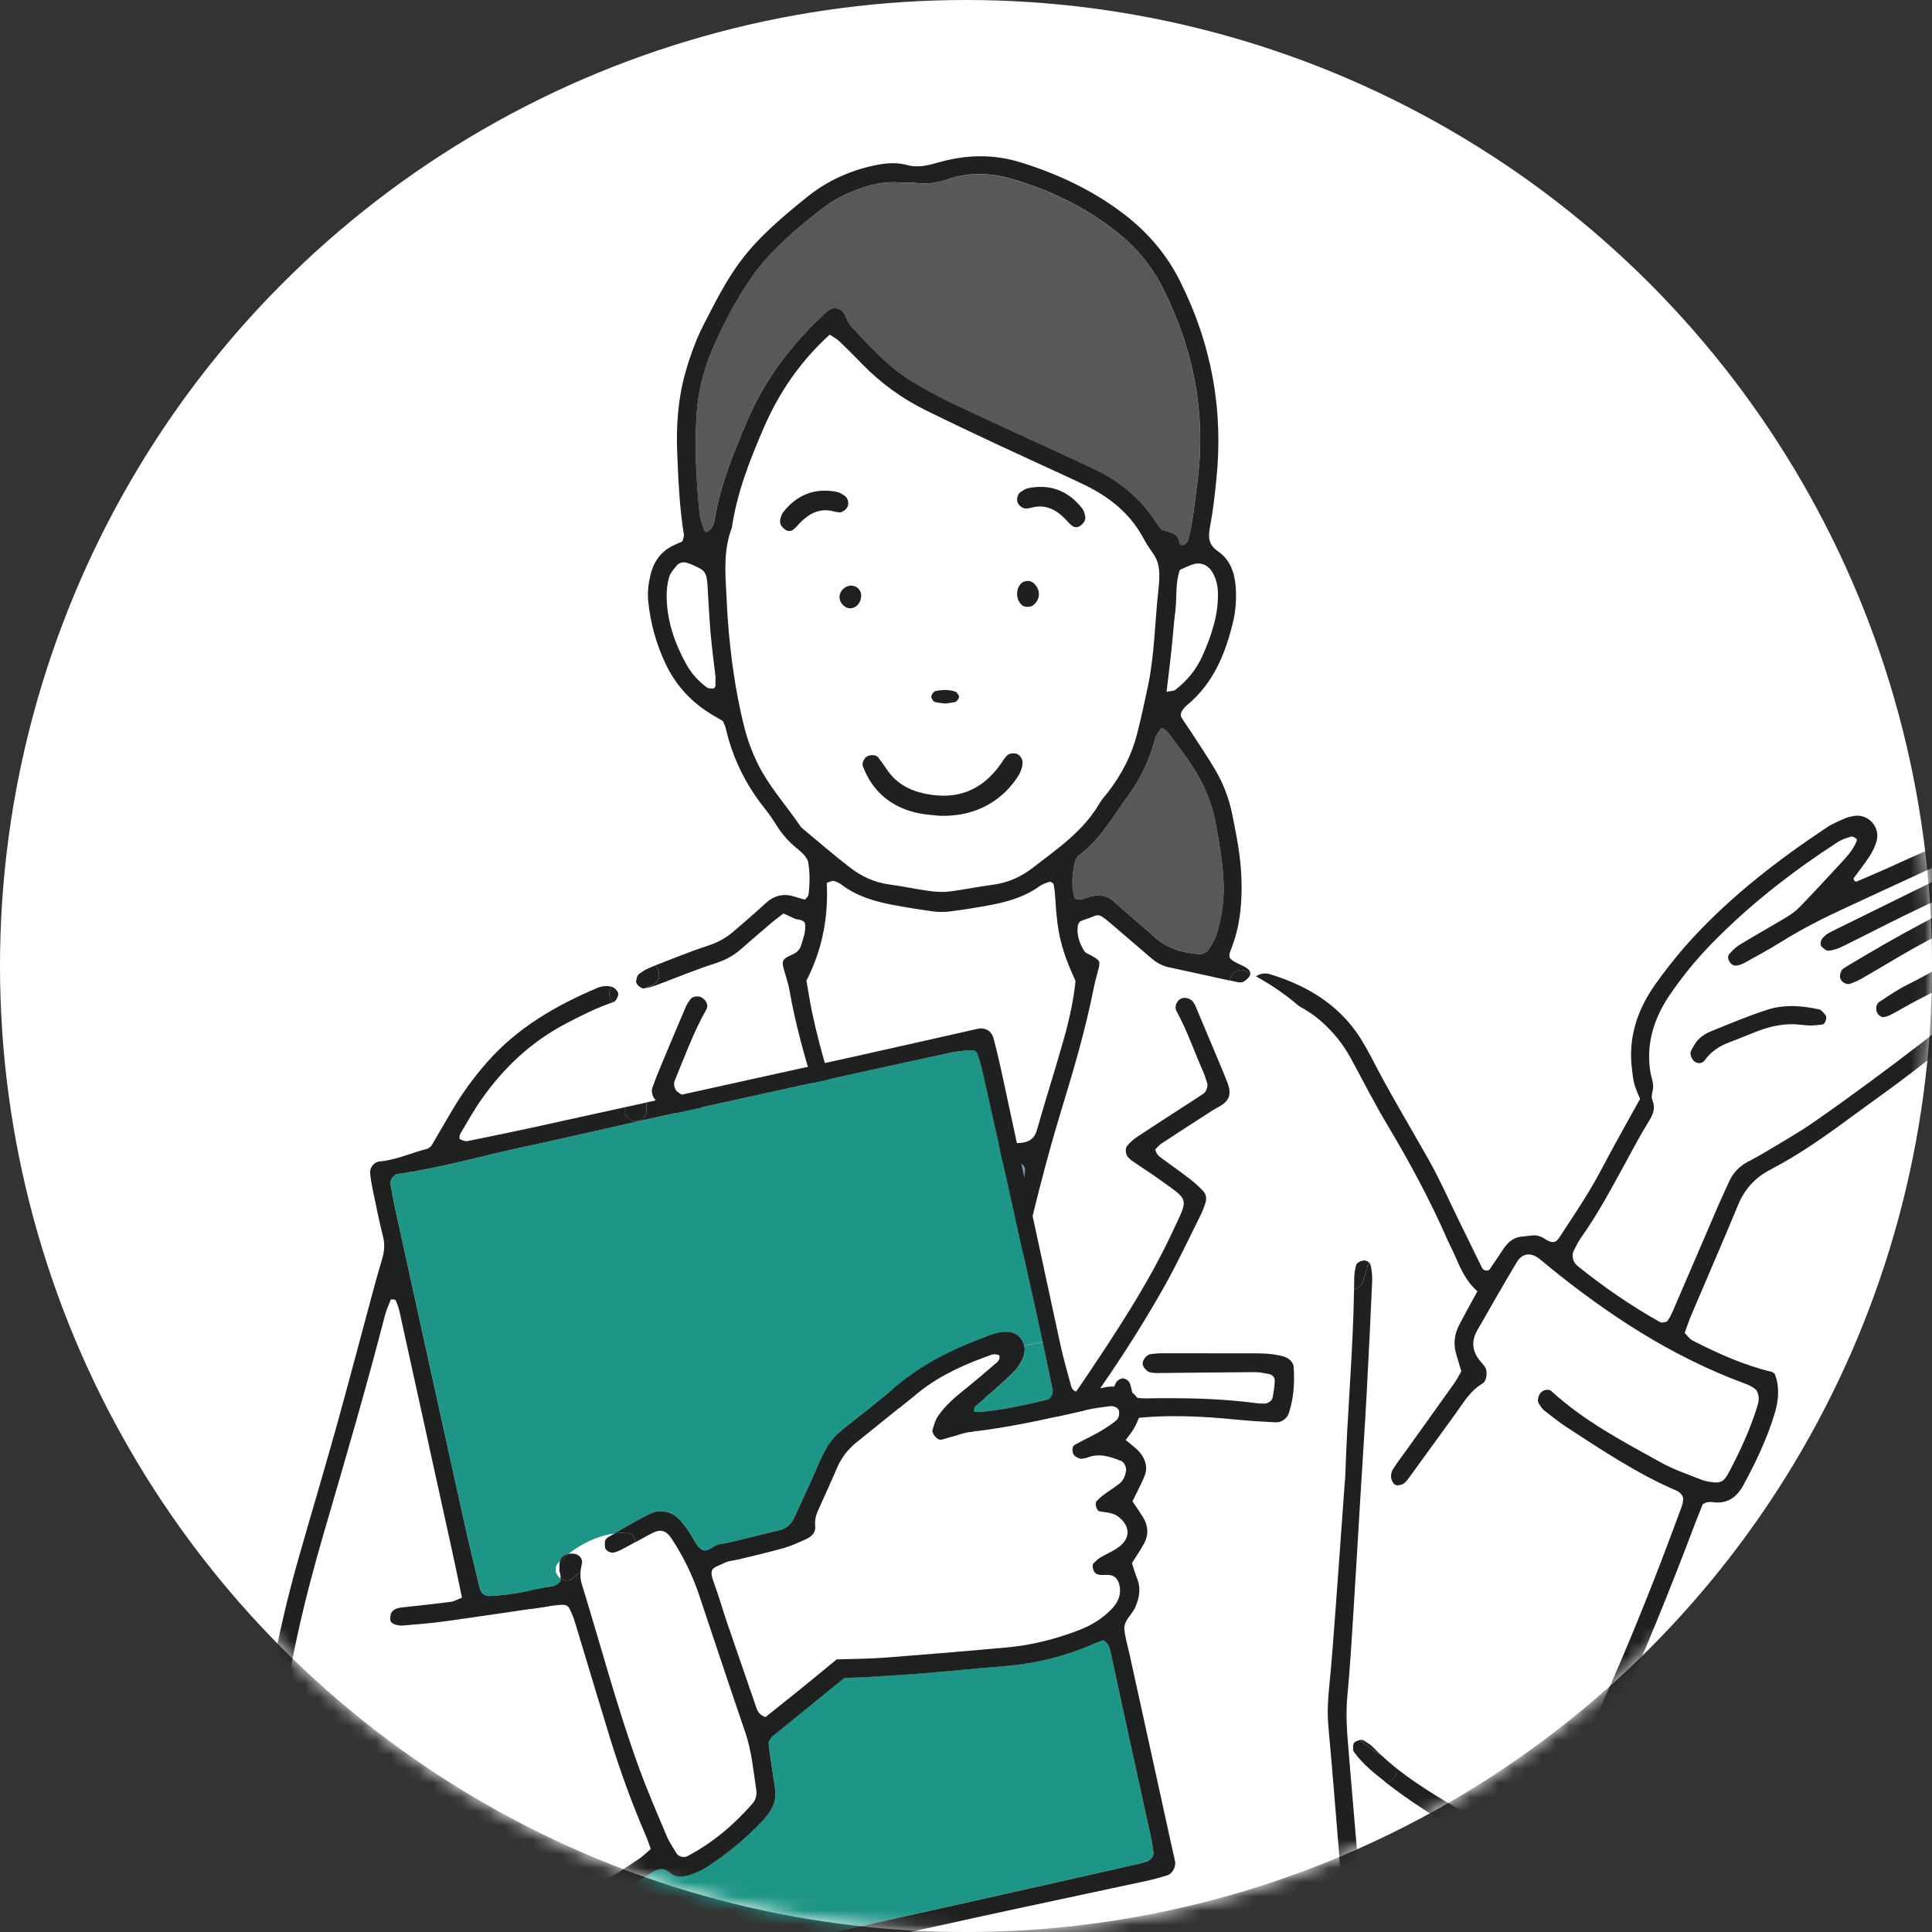
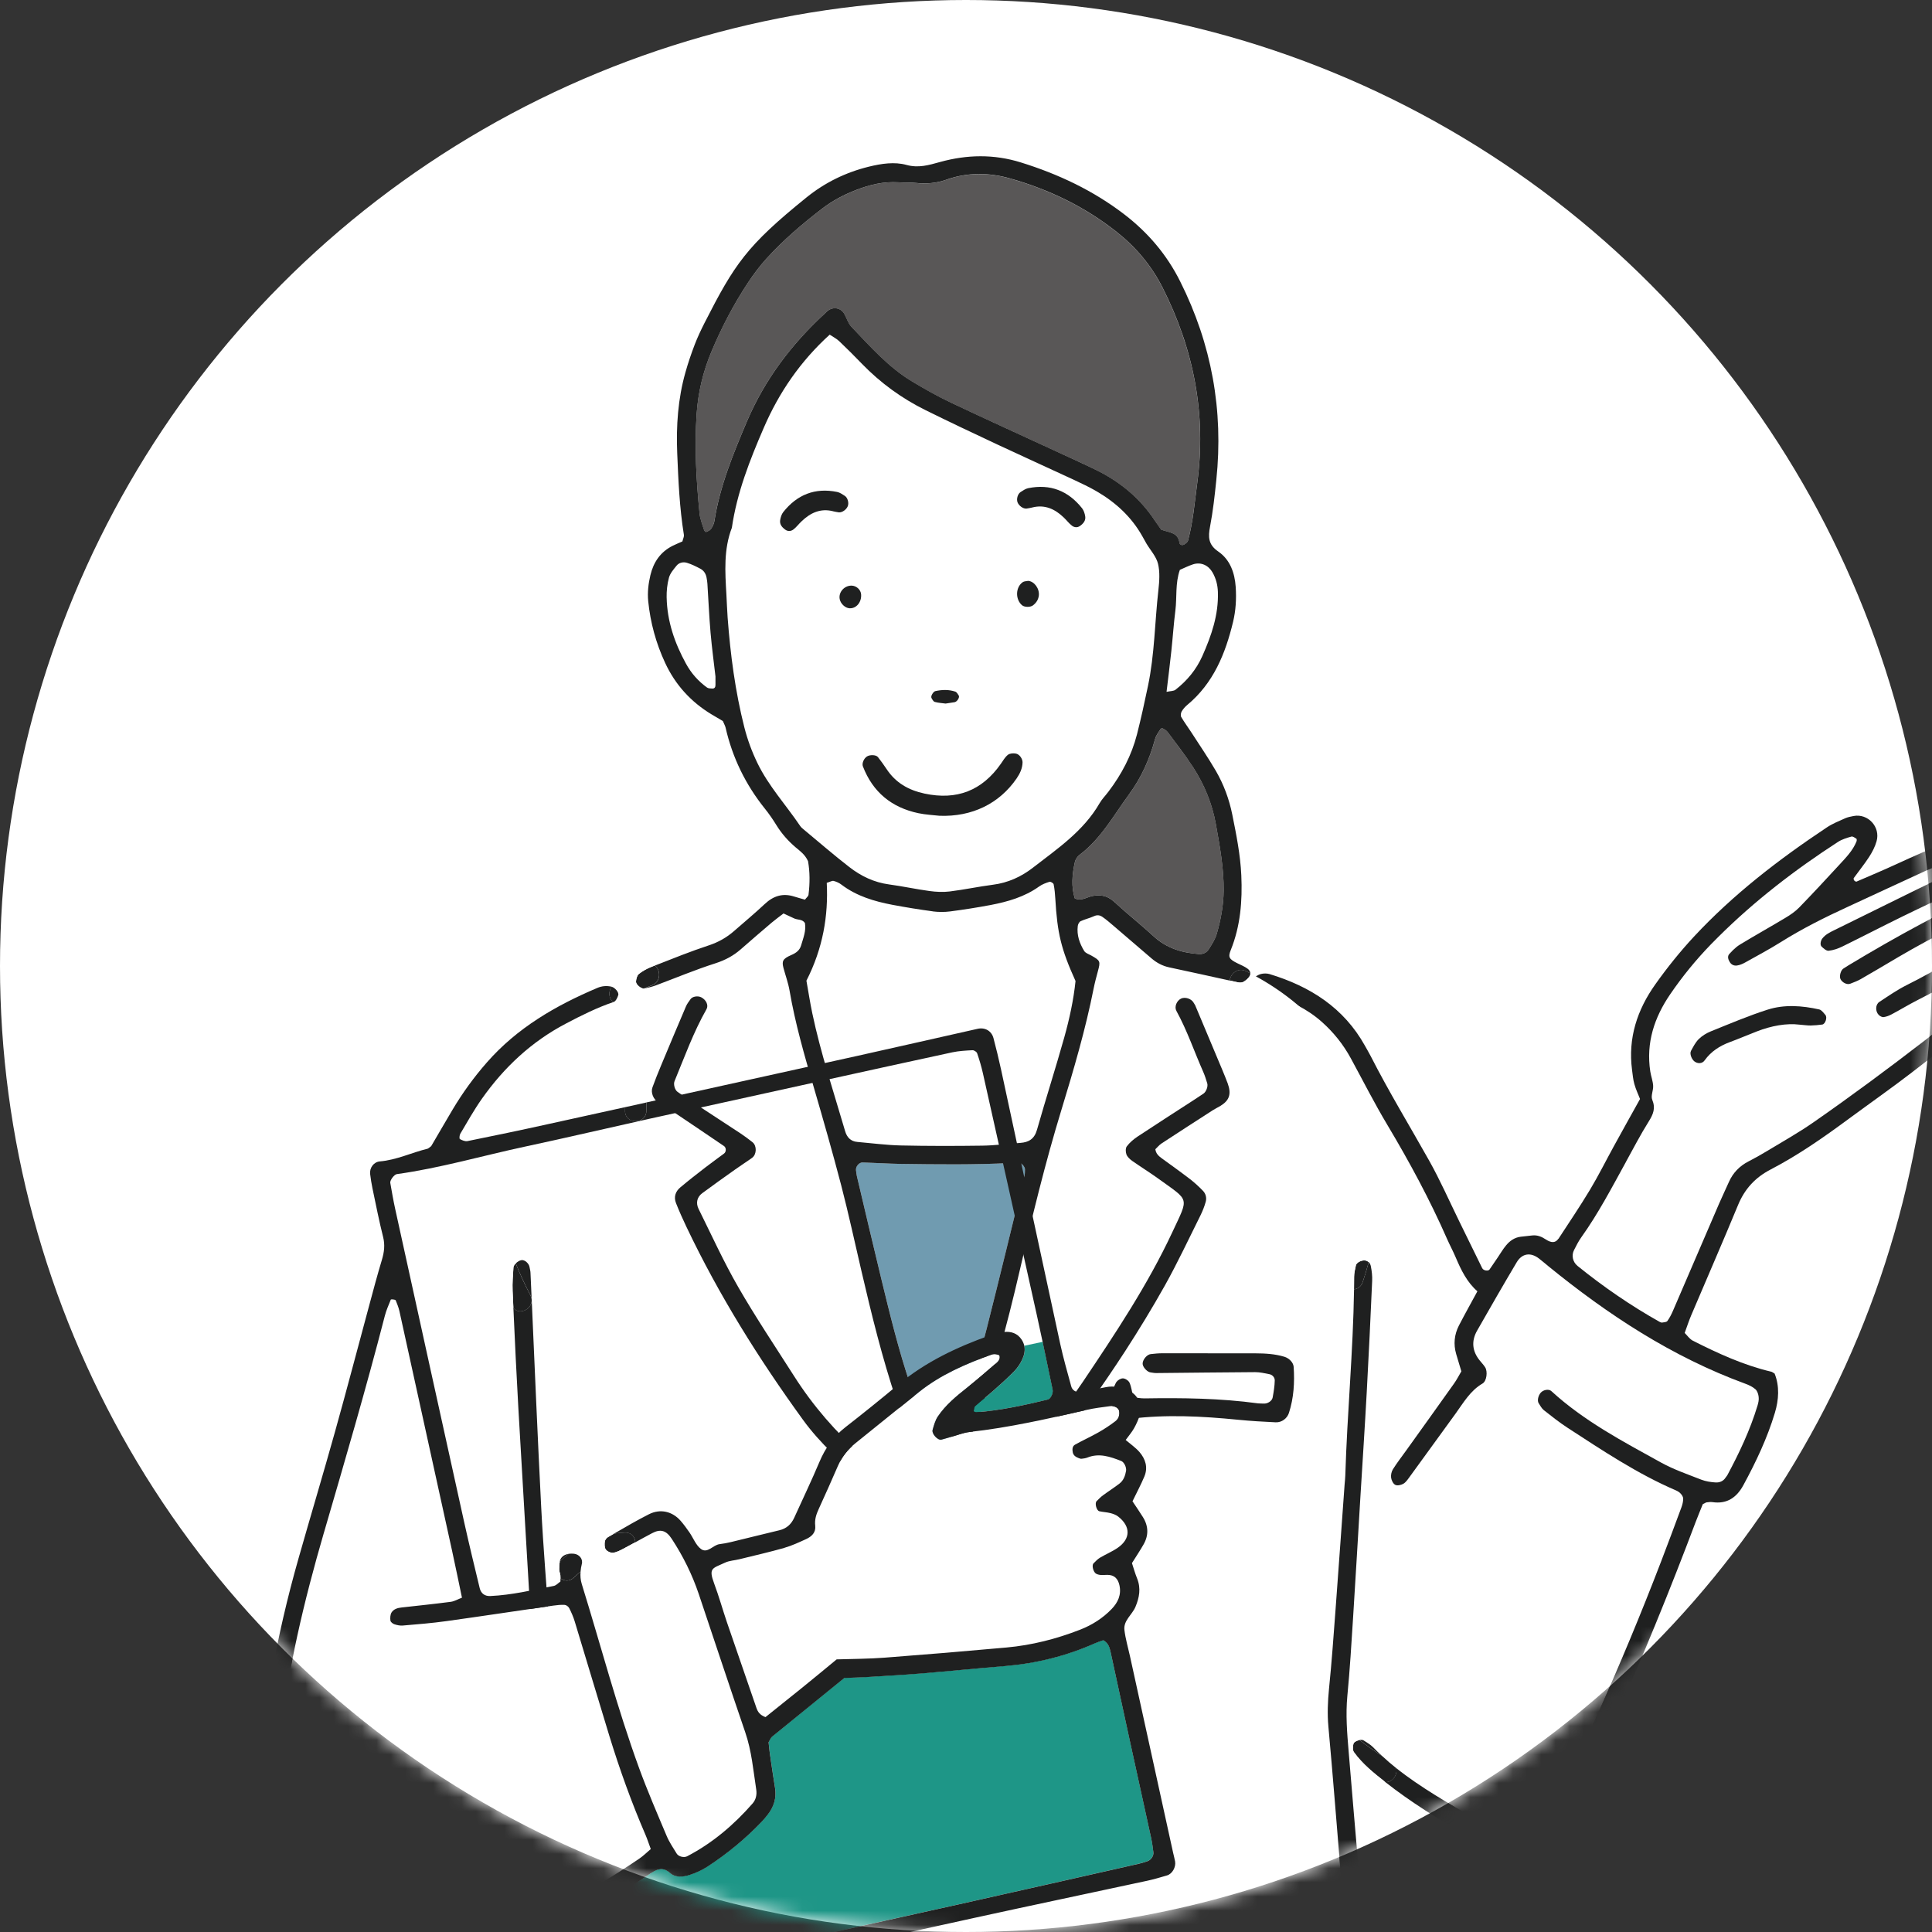
<svg xmlns="http://www.w3.org/2000/svg" width="136" height="136" viewBox="0 0 136 136" fill="none">
  <rect x="0" y="0" width="136" height="136" fill="#333333" stroke="none" />
  <circle cx="68" cy="68" r="68" fill="white" />
  <mask id="mask0_73_168" style="mask-type:alpha" maskUnits="userSpaceOnUse" x="0" y="0" width="136" height="136">
    <circle cx="68" cy="68" r="68" fill="white" />
  </mask>
  <g mask="url(#mask0_73_168)">
    <g clip-path="url(#clip0_73_168)">
      <path d="M120.947 65.96C123.511 63.412 126.358 61.219 129.39 59.257C129.667 59.076 130.007 58.976 130.33 58.884C130.428 58.857 130.575 58.966 130.682 59.036C130.715 59.059 130.709 59.173 130.688 59.23C130.423 59.88 129.938 60.369 129.476 60.874C128.549 61.884 127.616 62.888 126.66 63.871C126.377 64.162 126.029 64.399 125.679 64.607C124.621 65.243 123.544 65.842 122.488 66.484C122.311 66.592 122.146 66.729 121.994 66.877L120.949 65.958L120.947 65.96Z" fill="white" />
      <path d="M116.812 93.043C114.777 91.9 112.859 90.578 111.044 89.11C110.707 88.836 110.609 88.37 110.799 87.998C110.957 87.692 111.109 87.381 111.307 87.104C112.507 85.425 113.46 83.598 114.452 81.795C114.983 80.835 115.487 79.858 116.07 78.929C116.381 78.428 116.558 78.002 116.31 77.407C116.199 77.137 116.395 76.754 116.376 76.424C116.356 76.089 116.226 75.757 116.174 75.42C115.864 73.406 116.456 71.618 117.58 69.978C118.432 68.731 119.388 67.558 120.44 66.473C120.607 66.299 120.777 66.13 120.948 65.96L121.992 66.879C121.902 66.968 121.815 67.06 121.731 67.155C121.588 67.317 121.65 67.536 121.765 67.718C121.885 67.916 122.081 67.993 122.285 67.96C122.479 67.929 122.675 67.845 122.85 67.748C123.687 67.28 124.535 66.829 125.349 66.32C126.861 65.37 128.452 64.574 130.073 63.831C131.941 62.973 133.799 62.096 135.669 61.244C137.479 60.418 139.354 59.766 141.26 59.2C141.924 59.005 142.576 58.826 143.272 59.077C143.18 59.204 143.128 59.35 143.024 59.404C142.784 59.531 142.53 59.639 142.266 59.714C139.681 60.433 137.227 61.478 134.828 62.663C132.926 63.603 131.019 64.542 129.113 65.478C128.804 65.63 128.502 65.779 128.28 66.062C128.171 66.205 128.1 66.505 128.232 66.631C128.373 66.762 128.573 66.941 128.727 66.924C129.057 66.887 129.392 66.771 129.694 66.623C131.11 65.929 132.506 65.203 133.922 64.511C135.278 63.85 136.642 63.214 138.008 62.576C139.627 61.823 141.331 61.298 143.036 60.79C143.828 60.553 144.638 60.422 145.471 60.524C145.673 60.551 145.863 60.624 145.961 60.836C146.019 60.963 145.794 61.179 145.573 61.173C143.821 61.148 142.203 61.655 140.624 62.368C136.996 64.01 133.507 65.906 130.102 67.962C129.985 68.032 129.869 68.105 129.758 68.182C129.573 68.305 129.459 68.725 129.563 68.924C129.688 69.167 130.021 69.332 130.246 69.244C130.498 69.144 130.76 69.051 130.993 68.916C131.885 68.405 132.768 67.877 133.653 67.355C136.198 65.862 138.841 64.567 141.535 63.364C142.48 62.94 143.453 62.632 144.488 62.543C145.115 62.487 145.719 62.557 146.279 62.867C146.471 62.973 146.563 63.401 146.427 63.596C146.1 64.062 145.686 64.287 145.234 64.106C144.178 63.682 143.217 63.894 142.289 64.438C141.641 64.821 140.997 65.216 140.379 65.646C138.404 67.016 136.363 68.27 134.212 69.344C133.543 69.679 132.92 70.113 132.293 70.527C132.016 70.71 132.002 71.186 132.25 71.437C132.335 71.525 132.487 71.606 132.599 71.593C132.793 71.568 132.993 71.491 133.168 71.394C133.774 71.074 134.359 70.712 134.968 70.406C137.113 69.321 139.168 68.084 141.135 66.706C141.92 66.156 142.713 65.609 143.62 65.272C143.796 65.207 144.019 65.241 144.215 65.266C144.376 65.289 144.459 65.418 144.421 65.569C144.369 65.761 144.338 65.989 144.213 66.126C143.844 66.526 143.455 66.92 143.03 67.263C138.019 71.315 132.96 75.314 127.665 78.997C126.599 79.739 125.457 80.374 124.345 81.049C123.935 81.299 123.514 81.531 123.089 81.75C122.454 82.076 121.988 82.554 121.702 83.209C121.479 83.712 121.238 84.205 121.021 84.71C119.934 87.229 118.853 89.751 117.766 92.27C117.659 92.519 117.534 92.765 117.376 92.985C117.316 93.068 117.139 93.078 117.01 93.095C116.951 93.105 116.876 93.072 116.816 93.039L116.812 93.043ZM128.273 72.123C128.482 72.098 128.648 71.627 128.492 71.446C128.361 71.298 128.225 71.096 128.057 71.059C126.849 70.791 125.612 70.695 124.426 71.074C123.069 71.508 121.752 72.071 120.428 72.603C120.121 72.728 119.813 72.915 119.578 73.148C119.344 73.379 119.188 73.691 119.026 73.988C118.924 74.173 119.067 74.555 119.267 74.715C119.484 74.888 119.811 74.898 119.984 74.651C120.44 74.015 121.05 73.624 121.767 73.358C122.402 73.123 123.027 72.855 123.662 72.608C124.689 72.207 125.753 72.015 126.682 72.132C127.063 72.163 127.265 72.196 127.467 72.19C127.734 72.184 128.001 72.157 128.269 72.123H128.273Z" fill="white" />
      <path d="M123.575 97.805C123.707 97.924 123.78 98.155 123.8 98.346C123.825 98.545 123.78 98.757 123.719 98.953C123.199 100.67 122.438 102.279 121.593 103.854C121.561 103.913 121.509 103.962 121.47 104.021C121.309 104.28 121.039 104.378 120.768 104.362C120.431 104.339 120.078 104.287 119.766 104.168C118.81 103.792 117.825 103.457 116.933 102.963C114.238 101.476 111.501 100.038 109.204 97.93C109.029 97.77 108.652 97.832 108.467 98.036C108.281 98.238 108.198 98.612 108.315 98.787C108.429 98.957 108.525 99.154 108.681 99.277C109.219 99.701 109.758 100.129 110.331 100.503C112.803 102.108 115.255 103.752 117.977 104.921C118.102 104.973 118.227 105.052 118.314 105.153C118.398 105.247 118.489 105.386 118.487 105.503C118.487 105.704 118.437 105.912 118.368 106.103C117.892 107.39 117.412 108.675 116.919 109.959C115.519 113.61 114.013 117.222 112.412 120.791C111.593 122.618 110.614 124.348 109.346 125.894C108.823 126.528 108.252 127.129 107.636 127.67C106.492 128.678 105.236 128.892 103.86 128.069C101.954 126.926 100.009 125.845 98.276 124.462C98.234 124.302 98.128 124.151 97.949 124.04C97.734 123.907 97.518 123.772 97.309 123.629C97.084 123.427 96.864 123.213 96.649 122.991C96.462 122.801 96.216 122.666 95.989 122.517C95.926 122.477 95.82 122.473 95.704 122.492C91.69 119.401 88.797 115.295 87.129 110.392C85.504 105.625 85.198 100.662 84.706 95.693C84.369 92.293 84.05 88.894 83.904 85.481C83.736 81.658 83.634 77.657 84.513 73.907C84.983 71.903 85.962 69.612 88.37 70.552C88.888 70.754 89.236 70.361 89.27 69.926C89.338 69.949 89.403 69.97 89.47 69.993C90.771 70.45 92.005 71.015 93.054 71.949C93.887 72.691 94.562 73.537 95.093 74.512C95.945 76.081 96.753 77.676 97.668 79.207C99.219 81.802 100.652 84.456 101.867 87.225C102.06 87.664 102.291 88.088 102.477 88.53C102.854 89.416 103.27 90.274 104.003 90.912C103.545 91.756 103.11 92.532 102.7 93.324C102.375 93.96 102.308 94.635 102.508 95.326C102.62 95.719 102.743 96.111 102.873 96.546C102.704 96.829 102.55 97.134 102.354 97.412C101.24 98.976 100.121 100.537 99.001 102.102C98.682 102.547 98.346 102.981 98.053 103.445C97.951 103.607 97.903 103.846 97.928 104.037C97.955 104.22 98.07 104.461 98.219 104.536C98.361 104.611 98.621 104.553 98.78 104.466C98.95 104.374 99.078 104.185 99.198 104.023C100.29 102.526 101.381 101.027 102.466 99.524C103.025 98.753 103.497 97.911 104.364 97.404C104.664 97.228 104.734 96.558 104.551 96.267C104.443 96.097 104.299 95.943 104.17 95.785C103.631 95.126 103.564 94.413 103.983 93.679C104.899 92.07 105.824 90.463 106.769 88.871C107.149 88.231 107.753 88.154 108.336 88.605C108.554 88.772 108.761 88.954 108.973 89.125C113.199 92.571 117.71 95.529 122.861 97.417C123.117 97.51 123.376 97.635 123.576 97.81L123.575 97.805Z" fill="white" />
      <path d="M119.028 73.986C119.192 73.691 119.345 73.377 119.58 73.146C119.815 72.913 120.123 72.726 120.43 72.601C121.754 72.069 123.071 71.506 124.427 71.073C125.612 70.695 126.851 70.789 128.059 71.057C128.226 71.094 128.365 71.298 128.494 71.444C128.65 71.626 128.484 72.096 128.274 72.121C128.007 72.156 127.74 72.183 127.472 72.188C127.27 72.194 127.066 72.161 126.688 72.13C125.758 72.013 124.695 72.206 123.668 72.606C123.033 72.851 122.408 73.121 121.773 73.356C121.055 73.622 120.446 74.013 119.99 74.649C119.817 74.894 119.49 74.884 119.272 74.713C119.072 74.553 118.93 74.171 119.032 73.986H119.028Z" fill="#1F2020" />
      <path d="M98.276 124.456C97.943 124.19 97.62 123.918 97.309 123.624C97.518 123.766 97.734 123.901 97.949 124.034C98.13 124.144 98.234 124.294 98.276 124.456Z" fill="white" />
      <path d="M96.648 122.985C96.863 123.209 97.082 123.421 97.307 123.623C96.755 123.263 96.219 122.881 95.701 122.486C95.817 122.467 95.924 122.471 95.986 122.511C96.213 122.66 96.459 122.795 96.646 122.985H96.648Z" fill="#1F2020" />
      <path d="M95.306 123.336C95.208 123.201 95.225 122.937 95.273 122.758C95.306 122.631 95.511 122.523 95.704 122.488C96.221 122.884 96.756 123.265 97.31 123.625C97.622 123.918 97.945 124.192 98.278 124.458C98.41 124.932 98.018 125.497 97.512 125.445C96.712 124.816 95.906 124.175 95.306 123.338V123.336Z" fill="#1F2020" />
      <path d="M114.454 81.795C113.461 83.598 112.509 85.425 111.309 87.104C111.11 87.381 110.958 87.692 110.801 87.998C110.61 88.372 110.708 88.836 111.045 89.11C112.861 90.578 114.779 91.9 116.814 93.043C116.873 93.076 116.948 93.108 117.008 93.099C117.135 93.082 117.314 93.072 117.373 92.989C117.531 92.771 117.656 92.523 117.764 92.274C118.851 89.753 119.932 87.231 121.019 84.714C121.236 84.211 121.476 83.718 121.699 83.213C121.986 82.56 122.452 82.08 123.086 81.754C123.511 81.534 123.931 81.303 124.342 81.053C125.456 80.378 126.599 79.742 127.662 79C132.958 75.318 138.017 71.319 143.028 67.266C143.453 66.924 143.839 66.53 144.211 66.129C144.336 65.995 144.366 65.767 144.418 65.573C144.459 65.422 144.376 65.291 144.213 65.27C144.014 65.245 143.793 65.21 143.618 65.276C142.71 65.611 141.918 66.16 141.133 66.71C139.165 68.087 137.113 69.325 134.966 70.409C134.356 70.718 133.772 71.078 133.166 71.398C132.991 71.493 132.791 71.572 132.596 71.597C132.487 71.612 132.333 71.529 132.248 71.441C132 71.19 132.013 70.714 132.29 70.531C132.918 70.118 133.541 69.685 134.21 69.348C136.361 68.276 138.402 67.02 140.377 65.65C140.994 65.222 141.641 64.825 142.287 64.441C143.214 63.898 144.178 63.688 145.232 64.11C145.684 64.291 146.098 64.066 146.425 63.599C146.561 63.405 146.469 62.975 146.276 62.871C145.717 62.561 145.113 62.493 144.486 62.547C143.451 62.638 142.477 62.946 141.533 63.368C138.84 64.57 136.197 65.865 133.65 67.359C132.766 67.879 131.883 68.409 130.99 68.92C130.757 69.055 130.498 69.147 130.244 69.248C130.019 69.336 129.686 69.17 129.561 68.928C129.459 68.729 129.571 68.309 129.755 68.186C129.869 68.109 129.982 68.035 130.1 67.966C133.506 65.91 136.993 64.014 140.621 62.372C142.199 61.657 143.816 61.152 145.571 61.177C145.792 61.183 146.015 60.967 145.959 60.84C145.861 60.628 145.671 60.554 145.469 60.528C144.636 60.425 143.826 60.554 143.033 60.794C141.327 61.302 139.625 61.826 138.005 62.58C136.64 63.216 135.274 63.852 133.92 64.515C132.504 65.207 131.107 65.933 129.692 66.627C129.39 66.775 129.055 66.891 128.724 66.927C128.568 66.945 128.368 66.766 128.23 66.634C128.097 66.509 128.166 66.209 128.278 66.066C128.497 65.783 128.801 65.634 129.111 65.482C131.017 64.546 132.921 63.605 134.826 62.667C137.226 61.481 139.679 60.437 142.264 59.718C142.527 59.643 142.781 59.535 143.022 59.408C143.124 59.352 143.178 59.208 143.27 59.08C142.572 58.83 141.92 59.007 141.258 59.204C139.352 59.77 137.476 60.422 135.666 61.248C133.797 62.1 131.938 62.977 130.071 63.834C128.451 64.578 126.86 65.374 125.347 66.324C124.535 66.833 123.686 67.284 122.848 67.752C122.673 67.85 122.479 67.935 122.282 67.964C122.076 67.997 121.882 67.92 121.763 67.721C121.648 67.538 121.586 67.32 121.728 67.159C121.813 67.064 121.901 66.97 121.99 66.883C122.142 66.735 122.307 66.598 122.484 66.49C123.54 65.848 124.617 65.249 125.675 64.613C126.026 64.405 126.372 64.168 126.656 63.877C127.61 62.894 128.543 61.89 129.472 60.88C129.934 60.377 130.421 59.886 130.684 59.236C130.707 59.179 130.711 59.063 130.679 59.042C130.571 58.972 130.423 58.861 130.327 58.889C130.003 58.982 129.663 59.082 129.386 59.263C126.354 61.225 123.508 63.416 120.944 65.966C120.774 66.135 120.603 66.307 120.436 66.478C119.384 67.563 118.428 68.735 117.575 69.984C116.452 71.622 115.86 73.41 116.169 75.426C116.221 75.763 116.352 76.094 116.371 76.43C116.391 76.757 116.194 77.141 116.306 77.412C116.554 78.008 116.379 78.434 116.065 78.935C115.483 79.864 114.977 80.841 114.448 81.8L114.454 81.795ZM109.7 87.212C110.451 86.061 111.22 84.924 111.926 83.749C112.526 82.749 113.046 81.702 113.607 80.681C114.2 79.598 114.802 78.524 115.448 77.361C115.333 77.066 115.158 76.701 115.05 76.318C114.956 75.992 114.931 75.643 114.884 75.306C114.592 73.071 115.252 71.078 116.523 69.292C117.354 68.12 118.264 66.987 119.241 65.935C122.015 62.954 125.223 60.489 128.601 58.242C128.995 57.978 129.451 57.799 129.886 57.602C130.071 57.519 130.278 57.483 130.478 57.442C131.49 57.248 132.385 58.207 132.098 59.219C131.99 59.608 131.792 59.984 131.573 60.323C131.24 60.836 130.85 61.312 130.492 61.811C130.467 61.844 130.492 61.938 130.525 61.979C130.559 62.023 130.648 62.073 130.684 62.06C131.627 61.653 132.575 61.256 133.508 60.824C135.876 59.734 138.271 58.722 140.785 58.011C141.31 57.861 141.848 57.747 142.387 57.677C143.387 57.544 144.311 57.762 145.045 58.489C145.495 58.934 146.001 59.24 146.592 59.464C147.152 59.676 147.407 60.171 147.452 60.761C147.461 60.896 147.475 61.042 147.446 61.171C147.336 61.678 147.494 62.104 147.769 62.524C148.235 63.243 147.942 64.041 147.394 64.57C147.346 64.619 147.296 64.669 147.242 64.705C146.426 65.241 145.826 65.946 145.336 66.804C145.043 67.319 144.52 67.729 144.041 68.107C140.917 70.57 137.784 73.025 134.633 75.455C133.166 76.584 131.648 77.648 130.157 78.746C128.39 80.051 126.591 81.311 124.639 82.326C123.548 82.893 122.811 83.699 122.342 84.838C121.269 87.441 120.139 90.017 119.041 92.609C118.882 92.985 118.756 93.378 118.591 93.831C118.776 94.012 118.935 94.257 119.16 94.373C120.93 95.269 122.734 96.099 124.681 96.558C124.744 96.569 124.798 96.621 124.921 96.691C125.277 97.577 125.216 98.535 124.939 99.456C124.404 101.237 123.608 102.913 122.723 104.544C122.255 105.405 121.578 105.891 120.547 105.74C120.415 105.721 120.274 105.738 120.139 105.756C120.08 105.763 120.022 105.808 119.866 105.883C119.718 106.251 119.534 106.69 119.364 107.136C117.574 111.888 115.658 116.592 113.586 121.23C112.799 122.991 111.893 124.685 110.705 126.208C110.114 126.961 109.462 127.67 108.798 128.364C108.323 128.859 107.748 129.239 107.117 129.532C106.127 129.991 105.132 130.01 104.126 129.621C103.809 129.497 103.493 129.351 103.199 129.179C101.239 128.044 99.311 126.859 97.528 125.456C97.521 125.45 97.517 125.447 97.509 125.441C98.015 125.493 98.407 124.928 98.275 124.454C100.008 125.838 101.953 126.919 103.859 128.062C105.234 128.886 106.49 128.67 107.635 127.663C108.25 127.121 108.821 126.52 109.345 125.886C110.612 124.34 111.589 122.61 112.411 120.783C114.011 117.212 115.517 113.603 116.918 109.951C117.41 108.668 117.891 107.382 118.366 106.095C118.435 105.904 118.485 105.696 118.485 105.496C118.487 105.378 118.399 105.239 118.312 105.145C118.226 105.045 118.099 104.968 117.976 104.914C115.252 103.744 112.799 102.1 110.329 100.495C109.756 100.121 109.218 99.693 108.679 99.269C108.523 99.146 108.427 98.951 108.314 98.78C108.196 98.604 108.279 98.231 108.466 98.028C108.65 97.826 109.027 97.762 109.202 97.922C111.501 100.029 114.236 101.468 116.931 102.956C117.824 103.449 118.808 103.784 119.764 104.16C120.076 104.28 120.43 104.334 120.767 104.355C121.04 104.37 121.307 104.272 121.469 104.014C121.505 103.954 121.559 103.906 121.592 103.846C122.436 102.272 123.198 100.663 123.717 98.945C123.777 98.751 123.823 98.537 123.798 98.338C123.779 98.148 123.706 97.918 123.573 97.797C123.373 97.622 123.113 97.496 122.857 97.404C117.706 95.515 113.196 92.557 108.97 89.112C108.758 88.938 108.55 88.759 108.333 88.591C107.75 88.141 107.146 88.218 106.765 88.857C105.821 90.447 104.896 92.056 103.98 93.665C103.562 94.4 103.63 95.113 104.166 95.772C104.293 95.93 104.44 96.082 104.547 96.253C104.73 96.544 104.659 97.215 104.361 97.39C103.493 97.897 103.022 98.737 102.462 99.51C101.377 101.013 100.287 102.511 99.194 104.01C99.075 104.172 98.946 104.361 98.777 104.453C98.617 104.54 98.357 104.598 98.215 104.522C98.067 104.447 97.952 104.206 97.925 104.023C97.9 103.833 97.948 103.596 98.05 103.432C98.342 102.967 98.677 102.536 98.998 102.089C100.117 100.526 101.239 98.965 102.351 97.398C102.549 97.123 102.701 96.816 102.87 96.533C102.739 96.097 102.618 95.706 102.505 95.313C102.305 94.621 102.372 93.949 102.697 93.311C103.107 92.519 103.541 91.742 103.999 90.898C103.266 90.26 102.851 89.403 102.474 88.516C102.287 88.075 102.056 87.649 101.864 87.212C100.648 84.441 99.215 81.789 97.665 79.193C96.749 77.663 95.942 76.067 95.089 74.499C94.558 73.524 93.883 72.678 93.05 71.936C92.002 71.001 90.767 70.435 89.467 69.98C89.4 69.957 89.334 69.936 89.267 69.912C89.29 69.587 89.142 69.238 88.765 69.091C88.572 69.016 88.382 68.955 88.201 68.904C88.211 68.889 88.224 68.877 88.236 68.864C88.388 68.737 88.569 68.614 88.755 68.565C88.946 68.515 89.174 68.513 89.363 68.567C92.216 69.431 94.597 70.936 96.088 73.622C96.22 73.863 96.363 74.098 96.488 74.343C97.765 76.85 99.231 79.255 100.608 81.708C101.377 83.08 102.016 84.531 102.71 85.949C103.253 87.057 103.791 88.164 104.338 89.272C104.422 89.445 104.761 89.497 104.855 89.362C105.047 89.085 105.238 88.799 105.43 88.518C105.623 88.233 105.796 87.934 106.013 87.672C106.279 87.347 106.615 87.111 107.048 87.057C107.321 87.025 107.592 86.996 107.865 86.967C108.223 86.93 108.518 87.052 108.821 87.252C109.223 87.518 109.512 87.483 109.695 87.202L109.7 87.212Z" fill="#1F2020" />
      <path d="M88.311 69.596C88.126 69.531 88.063 69.101 88.203 68.91C88.384 68.96 88.573 69.022 88.767 69.097C89.144 69.246 89.292 69.592 89.269 69.916C88.95 69.808 88.628 69.708 88.311 69.596Z" fill="#1F2020" />
      <path d="M88.312 69.596C88.629 69.708 88.951 69.81 89.27 69.916C89.235 70.356 88.887 70.749 88.37 70.544C85.961 69.602 84.984 71.895 84.513 73.9C83.632 77.65 83.736 81.65 83.903 85.473C84.051 88.886 84.369 92.286 84.705 95.685C85.198 100.655 85.504 105.617 87.129 110.385C88.797 115.287 91.69 119.394 95.704 122.485C95.512 122.519 95.306 122.627 95.273 122.754C95.225 122.936 95.208 123.198 95.306 123.333C95.906 124.169 96.712 124.811 97.512 125.439C97.406 125.431 97.3 125.396 97.193 125.329C90.526 121.213 86.382 114.809 84.69 107.209C83.745 102.967 83.497 98.651 83.072 94.34C82.707 90.648 82.397 86.942 82.334 83.232C82.276 79.833 81.916 67.149 88.204 68.908C88.064 69.099 88.127 69.529 88.312 69.594V69.596Z" fill="white" />
      <path d="M76.712 63.123C76.391 63.221 76.089 63.418 75.662 63.248C75.397 62.422 75.472 61.551 75.664 60.684C75.706 60.497 75.841 60.292 75.997 60.175C77.512 59.036 78.403 57.38 79.492 55.899C80.348 54.739 80.934 53.416 81.315 52.012C81.382 51.759 81.565 51.536 81.706 51.308C81.725 51.278 81.829 51.264 81.867 51.285C81.983 51.353 82.112 51.422 82.19 51.526C82.802 52.353 83.441 53.16 83.997 54.022C84.781 55.241 85.332 56.569 85.589 58.007C85.866 59.558 86.157 61.105 86.139 62.697C86.128 63.738 85.939 64.744 85.655 65.731C85.545 66.116 85.312 66.474 85.095 66.817C84.945 67.056 84.695 67.181 84.395 67.158C83.206 67.074 82.119 66.75 81.217 65.915C80.561 65.314 79.873 64.748 79.199 64.164C78.942 63.938 78.689 63.711 78.434 63.48C77.932 63.019 77.351 62.93 76.714 63.123H76.712Z" fill="#595757" />
      <path d="M83.024 38.216C82.927 37.47 82.293 37.493 81.735 37.287C81.612 37.112 81.452 36.892 81.302 36.667C80.258 35.079 78.844 33.913 77.149 33.084C76.166 32.6 75.164 32.151 74.171 31.695C71.746 30.575 69.313 29.473 66.901 28.328C65.973 27.889 65.075 27.382 64.198 26.852C62.53 25.85 61.257 24.395 59.932 23.008C59.707 22.769 59.606 22.412 59.441 22.113C59.191 21.657 58.631 21.568 58.225 21.911C58.173 21.953 58.127 22.006 58.077 22.054C55.727 24.216 53.832 26.713 52.576 29.668C51.61 31.941 50.67 34.227 50.283 36.694C50.252 36.886 50.151 37.079 50.039 37.245C49.97 37.345 49.824 37.401 49.704 37.453C49.679 37.464 49.581 37.38 49.564 37.326C49.446 36.934 49.281 36.549 49.241 36.15C49.014 33.826 48.881 31.498 49.035 29.159C49.135 27.633 49.485 26.172 50.072 24.773C50.787 23.061 51.645 21.418 52.67 19.872C53.047 19.302 53.465 18.751 53.921 18.242C55.121 16.914 56.473 15.756 57.895 14.673C58.608 14.128 59.397 13.715 60.23 13.39C61.191 13.008 62.186 12.773 63.236 12.836C63.644 12.862 64.056 12.838 64.463 12.881C65.208 12.958 65.898 12.906 66.639 12.646C68.084 12.137 69.597 12.143 71.088 12.563C73.82 13.338 76.332 14.542 78.573 16.307C79.942 17.386 81.037 18.677 81.825 20.235C84.026 24.576 84.926 29.145 84.276 33.998C84.093 35.358 83.984 36.728 83.626 38.058C83.595 38.168 83.46 38.264 83.356 38.334C83.226 38.416 83.041 38.372 83.024 38.218V38.216Z" fill="#595757" />
      <path d="M65.796 102.327C65.215 100.718 64.634 99.113 64.085 97.493C63.255 95.028 62.641 92.501 62.027 89.975C61.446 87.582 60.887 85.184 60.319 82.787C60.288 82.654 60.279 82.517 60.26 82.38C60.221 82.124 60.467 81.818 60.725 81.827C61.61 81.858 62.499 81.916 63.385 81.93C65.98 81.968 68.577 82.003 71.172 81.864C71.374 81.854 71.582 81.866 71.785 81.872C71.928 81.874 72.16 82.161 72.151 82.307C72.141 82.442 72.157 82.583 72.124 82.714C71.247 86.302 70.376 89.892 69.471 93.471C68.904 95.727 68.188 97.94 67.331 100.104C67.052 100.803 66.842 101.53 66.58 102.233C66.496 102.46 66.446 102.742 66.117 102.832C66.011 102.671 65.865 102.512 65.797 102.326L65.796 102.327Z" fill="#709BB0" />
      <path d="M49.768 48.395C49.152 47.952 48.658 47.391 48.292 46.726C47.494 45.275 46.961 43.739 46.927 42.068C46.917 41.598 46.967 41.11 47.09 40.658C47.175 40.351 47.415 40.074 47.625 39.816C47.808 39.59 48.102 39.532 48.367 39.615C48.691 39.715 48.998 39.871 49.298 40.027C49.55 40.16 49.693 40.392 49.741 40.671C49.766 40.806 49.785 40.941 49.797 41.078C49.872 42.232 49.92 43.39 50.02 44.544C50.114 45.629 50.262 46.709 50.364 47.61C50.364 47.928 50.362 48.063 50.366 48.198C50.368 48.372 50.297 48.472 50.139 48.464C50.014 48.458 49.862 48.458 49.77 48.391L49.768 48.395Z" fill="white" />
      <path d="M85.733 41.661C85.789 43.272 85.277 44.741 84.639 46.18C84.212 47.138 83.565 47.915 82.752 48.551C82.617 48.657 82.388 48.641 82.119 48.701C82.236 47.693 82.357 46.757 82.457 45.818C82.559 44.868 82.619 43.916 82.74 42.972C82.858 42.035 82.723 41.066 83.056 40.116C83.367 39.983 83.671 39.827 83.989 39.725C84.541 39.544 85.072 39.786 85.362 40.299C85.602 40.725 85.72 41.174 85.737 41.661H85.733Z" fill="white" />
      <path d="M79.045 97.028C78.901 97.026 78.701 97.138 78.597 97.269L78.023 96.878C78.414 96.303 78.797 95.727 79.174 95.149L80.482 95.775C80.439 95.874 80.422 95.976 80.439 96.061C80.489 96.294 80.78 96.585 80.99 96.606C81.124 96.623 81.257 96.654 81.391 96.652C83.711 96.633 86.033 96.602 88.357 96.589C88.691 96.589 89.03 96.668 89.359 96.733C89.584 96.776 89.734 96.976 89.732 97.165C89.724 97.572 89.657 97.976 89.584 98.375C89.54 98.624 89.226 98.816 88.961 98.801C88.822 98.791 88.686 98.803 88.551 98.785C85.9 98.425 83.238 98.392 80.572 98.435C80.305 98.441 80.035 98.387 79.77 98.362C79.681 97.988 79.643 97.643 79.51 97.336C79.445 97.186 79.208 97.028 79.045 97.026V97.028Z" fill="white" />
      <path d="M36.712 88.703C36.581 88.721 36.422 88.815 36.304 88.934C34.918 85.437 34.485 81.664 35.895 78.029C37.486 73.928 41.369 71.19 45.316 69.587C45.33 69.587 45.335 69.585 45.347 69.581C45.612 69.525 45.878 69.465 46.132 69.373C47.542 68.847 48.934 68.261 50.367 67.804C51.044 67.586 51.62 67.28 52.143 66.821C52.866 66.187 53.593 65.561 54.324 64.941C54.584 64.721 54.859 64.524 55.151 64.297C55.428 64.428 55.67 64.546 55.917 64.653C56.159 64.759 56.475 64.69 56.659 64.969C56.757 65.521 56.54 66.031 56.39 66.548C56.29 66.893 56.04 67.08 55.696 67.226C55.088 67.486 55.022 67.665 55.151 68.141C55.294 68.673 55.486 69.194 55.578 69.731C55.972 72.036 56.619 74.275 57.277 76.514C57.95 78.817 58.61 81.126 59.216 83.446C59.733 85.439 60.168 87.453 60.635 89.457C61.351 92.532 62.101 95.6 63.109 98.595C63.676 100.285 64.244 101.977 64.819 103.665C64.907 103.921 65.013 104.183 65.175 104.401C65.284 104.549 65.484 104.661 65.667 104.717C65.858 104.775 66.073 104.756 66.277 104.752C66.941 104.744 67.171 104.609 67.37 104.043C67.733 103.008 68.037 101.95 68.427 100.923C69.845 97.196 70.872 93.351 71.77 89.472C72.651 85.662 73.571 81.862 74.715 78.124C75.579 75.3 76.41 72.47 76.985 69.571C77.066 69.17 77.174 68.772 77.279 68.376C77.474 67.66 77.46 67.619 76.814 67.257C76.641 67.162 76.412 67.089 76.318 66.939C75.993 66.405 75.785 65.821 75.866 65.18C75.881 65.06 75.964 64.89 76.064 64.844C76.37 64.702 76.708 64.628 77.016 64.486C77.233 64.385 77.428 64.42 77.593 64.534C77.876 64.727 78.134 64.954 78.393 65.176C79.28 65.935 80.163 66.696 81.052 67.455C81.419 67.771 81.827 67.991 82.317 68.095C83.735 68.394 85.151 68.714 86.566 69.022C86.541 69.267 86.649 69.513 86.947 69.658C90.529 71.412 93.295 74.283 94.674 78.056C96.072 81.87 95.759 86.057 94.48 89.85C94.274 90.451 94.822 90.827 95.314 90.761C95.249 95.138 94.832 99.502 94.699 103.875C94.693 104.081 94.666 104.285 94.651 104.492C94.437 107.438 94.232 110.385 94.01 113.329C93.874 115.177 93.741 117.027 93.553 118.873C93.462 119.766 93.428 120.65 93.508 121.54C93.666 123.252 93.808 124.963 93.951 126.674C94.137 128.934 94.316 131.193 94.507 133.453C94.643 135.095 94.787 136.737 94.938 138.379C95.143 140.636 95.37 142.894 95.563 145.151C95.897 149.051 96.213 152.955 96.54 156.858C96.603 157.609 96.692 158.361 96.755 159.112C96.782 159.455 96.505 159.783 96.155 159.827C94.864 159.989 93.572 160.172 92.277 160.288C89.68 160.521 87.091 160.799 84.481 160.812C84.143 160.814 83.804 160.893 83.468 160.957C83.175 161.014 82.894 161.427 82.906 161.739C82.912 161.876 82.898 162.016 82.923 162.149C83.208 163.772 83.491 165.396 83.794 167.017C83.843 167.279 83.979 167.528 84.087 167.778C84.183 168.004 84.635 168.173 84.779 168.012C85.337 167.391 86.047 167.31 86.82 167.295C87.711 167.277 88.598 167.175 89.488 167.106C91.745 166.936 93.999 166.757 96.257 166.601C97.04 166.545 97.419 166.863 97.519 167.615C97.575 168.023 97.603 168.435 97.642 168.844C97.894 171.511 98.134 174.18 98.398 176.845C98.573 178.622 98.781 180.395 98.967 182.172C99.177 184.151 99.398 186.13 99.585 188.115C99.791 190.302 99.968 192.493 100.145 194.686C100.204 195.434 100.27 196.183 100.114 196.925C99.344 197.577 98.44 197.912 97.552 198.265C94.936 199.301 92.25 200.126 89.502 200.727C85.476 201.61 81.386 202.055 77.283 202.373C76.258 202.45 75.233 202.541 74.208 202.604C72.84 202.685 71.469 202.749 70.099 202.807C69.747 202.822 69.449 202.558 69.38 202.198C69.079 200.65 68.781 199.099 68.489 197.546C67.908 194.441 67.335 191.335 66.752 188.232C66.713 188.034 66.644 187.839 66.583 187.646C66.519 187.448 66.11 187.186 65.923 187.255C65.742 187.323 65.571 187.442 65.43 187.575C65.34 187.664 65.288 187.81 65.263 187.937C65.088 188.814 64.927 189.691 64.757 190.568C64.047 194.275 63.34 197.985 62.616 201.691C62.551 202.017 62.376 202.319 62.266 202.598C61.522 202.824 60.833 202.716 60.156 202.658C57.15 202.4 54.13 202.375 51.131 202.005C48.68 201.702 46.236 201.377 43.81 200.926C40.636 200.332 37.572 199.332 34.55 198.211C33.592 197.854 32.698 197.324 31.792 196.842C31.642 196.761 31.501 196.517 31.494 196.343C31.474 195.865 31.507 195.384 31.551 194.908C31.761 192.718 31.975 190.531 32.2 188.344C32.54 185.068 32.89 181.788 33.238 178.51C33.461 176.392 33.696 174.276 33.913 172.16C34.073 170.588 34.212 169.014 34.371 167.443C34.437 166.819 34.821 166.489 35.495 166.497C36.251 166.506 37.005 166.537 37.755 166.597C40.421 166.807 43.083 167.05 45.751 167.248C46.328 167.291 46.801 167.439 47.211 167.865C47.419 168.081 47.93 167.873 48.051 167.566C48.124 167.376 48.207 167.183 48.246 166.984C48.515 165.568 48.782 164.152 49.031 162.731C49.1 162.331 49.098 161.914 49.117 161.504C49.127 161.313 48.811 160.918 48.636 160.879C48.434 160.839 48.234 160.772 48.03 160.77C45.832 160.745 43.648 160.519 41.463 160.319C39.825 160.17 38.188 160.007 36.554 159.81C35.197 159.648 35.073 159.475 35.204 158.091C35.398 156.039 35.62 153.99 35.812 151.942C36.004 149.889 36.178 147.835 36.36 145.785C36.547 143.663 36.73 141.541 36.928 139.422C37.126 137.302 37.351 135.182 37.543 133.064C37.87 129.439 38.184 125.813 38.503 122.184C38.545 121.708 38.561 121.215 38.828 120.793C39.144 120.292 39.138 119.789 39.011 119.216C38.878 118.617 38.876 117.991 38.836 117.376C38.78 116.551 38.753 115.728 38.699 114.905C38.497 111.957 38.243 109.012 38.093 106.064C37.845 101.221 37.643 96.379 37.43 91.536C37.428 91.505 37.428 91.476 37.424 91.445C37.397 90.827 37.368 90.21 37.341 89.594C37.335 89.459 37.297 89.324 37.274 89.191C37.235 88.934 36.933 88.67 36.712 88.699V88.703ZM78.561 97.325C78.224 97.951 78.203 98.633 78.385 99.31C78.463 99.591 78.695 99.759 78.974 99.822C79.168 99.867 79.38 99.897 79.576 99.872C82.102 99.56 84.62 99.691 87.141 99.94C88.026 100.029 88.911 100.081 89.8 100.121C90.233 100.14 90.613 99.844 90.735 99.46C91.075 98.402 91.142 97.315 91.067 96.217C91.044 95.91 90.746 95.608 90.415 95.508C89.752 95.307 89.073 95.269 88.388 95.267C86.203 95.265 84.014 95.259 81.829 95.261C81.555 95.261 81.284 95.288 81.011 95.319C80.802 95.342 80.584 95.554 80.486 95.777L79.178 95.151C80.167 93.629 81.111 92.079 81.998 90.493C82.9 88.88 83.681 87.202 84.508 85.549C84.658 85.242 84.785 84.92 84.876 84.595C84.951 84.321 84.877 84.032 84.683 83.828C84.398 83.533 84.093 83.253 83.771 83.003C83.119 82.502 82.452 82.026 81.786 81.542C81.567 81.382 81.369 81.211 81.329 80.898C81.469 80.766 81.598 80.6 81.767 80.49C82.969 79.702 84.177 78.925 85.385 78.145C85.558 78.035 85.745 77.95 85.92 77.842C86.547 77.457 86.693 77.004 86.422 76.264C86.303 75.944 86.174 75.624 86.041 75.31C85.433 73.857 84.822 72.404 84.212 70.953C84.183 70.891 84.162 70.826 84.131 70.762C84.1 70.702 84.058 70.647 84.025 70.587C83.873 70.303 83.423 70.155 83.135 70.296C82.831 70.446 82.652 70.878 82.81 71.159C83.571 72.543 84.075 74.042 84.712 75.482C84.822 75.73 84.899 75.994 84.981 76.256C85.049 76.472 84.914 76.848 84.718 76.983C84.491 77.139 84.26 77.285 84.033 77.436C82.71 78.293 81.384 79.141 80.073 80.01C79.792 80.195 79.524 80.426 79.322 80.692C79.222 80.82 79.23 81.099 79.295 81.269C79.363 81.444 79.536 81.602 79.697 81.718C80.313 82.151 80.955 82.546 81.565 82.987C83.758 84.573 83.691 84.238 82.533 86.718C80.788 90.459 78.507 93.879 76.214 97.29C74.983 99.119 73.598 100.805 71.905 102.227C71.538 102.536 71.19 102.865 70.845 103.197C70.701 103.337 70.582 103.509 70.461 103.673C70.266 103.931 70.434 104.436 70.764 104.507C70.945 104.547 71.205 104.54 71.334 104.434C73.102 103.017 74.767 101.495 76.097 99.643C76.752 98.728 77.395 97.807 78.022 96.878L78.595 97.269C78.58 97.286 78.568 97.306 78.557 97.325H78.561ZM67.085 109.939C67.2 109.404 66.76 108.829 66.219 108.814C65.613 108.797 65.119 109.305 65.084 109.982C65.057 110.481 65.442 110.874 65.958 110.874C66.558 110.876 66.952 110.548 67.085 109.939ZM66.816 151.805V151.668C66.825 151.283 66.627 150.967 66.319 150.884C65.992 150.795 65.661 150.926 65.438 151.219C65.136 151.618 65.031 152.055 65.129 152.549C65.188 152.855 65.584 153.111 65.894 153.038C66.479 152.898 66.731 152.576 66.814 151.805H66.816ZM65.744 133.116C66.35 133.051 66.819 132.465 66.789 131.837C66.762 131.295 66.146 130.835 65.642 131.02C65.334 131.133 65.048 131.314 64.767 131.494C64.473 131.681 64.273 131.945 64.325 132.328C64.38 132.721 64.701 133.03 65.142 133.095C65.34 133.122 65.544 133.137 65.742 133.118L65.744 133.116ZM61.739 104.366C61.945 104.183 62.005 103.784 61.855 103.622C61.48 103.227 61.112 102.819 60.704 102.46C58.84 100.815 57.23 98.955 55.896 96.86C54.57 94.781 53.193 92.727 51.962 90.59C50.939 88.811 50.087 86.932 49.173 85.09C48.965 84.67 49.067 84.257 49.429 83.99C50.198 83.415 50.981 82.862 51.762 82.309C52.152 82.032 52.56 81.775 52.947 81.494C53.27 81.257 53.285 80.65 52.974 80.401C52.706 80.188 52.431 79.983 52.147 79.792C50.946 79 49.74 78.216 48.538 77.428C48.25 77.241 47.969 77.05 47.69 76.852C47.505 76.719 47.39 76.331 47.482 76.102C48.188 74.393 48.813 72.653 49.731 71.036C49.89 70.758 49.708 70.375 49.358 70.196C49.115 70.076 48.742 70.136 48.609 70.327C48.494 70.492 48.365 70.654 48.286 70.839C47.694 72.225 47.111 73.618 46.53 75.007C46.32 75.514 46.114 76.021 45.928 76.538C45.795 76.904 45.986 77.374 46.345 77.607C46.63 77.792 46.938 77.95 47.221 78.141C48.471 78.977 49.719 79.821 50.964 80.669C51.129 80.779 51.129 81.072 50.971 81.193C50.533 81.521 50.089 81.837 49.654 82.172C49.059 82.633 48.465 83.097 47.888 83.579C47.54 83.868 47.415 84.257 47.586 84.687C47.813 85.261 48.067 85.824 48.33 86.381C50.606 91.166 53.405 95.635 56.507 99.917C57.723 101.593 59.26 102.965 60.82 104.307C60.968 104.432 61.187 104.472 61.353 104.542C61.501 104.474 61.643 104.443 61.735 104.361L61.739 104.366Z" fill="white" />
      <path d="M73.146 62.402C73.362 62.25 73.623 62.15 73.879 62.071C73.956 62.046 74.154 62.169 74.169 62.248C74.237 62.582 74.268 62.923 74.287 63.26C74.429 65.707 74.697 66.815 75.71 69.055C75.576 70.373 75.285 71.71 74.918 73.026C74.308 75.204 73.616 77.355 72.996 79.53C72.815 80.172 72.423 80.409 71.821 80.451C70.932 80.515 70.047 80.632 69.161 80.644C67.245 80.671 65.327 80.675 63.415 80.63C62.39 80.607 61.37 80.471 60.347 80.382C59.878 80.341 59.616 80.049 59.491 79.623C58.685 76.861 57.771 74.13 57.177 71.311C57.021 70.575 56.91 69.831 56.767 69.031C57.929 66.746 58.316 64.47 58.198 62.144C58.435 62.071 58.574 61.984 58.679 62.009C58.874 62.059 59.072 62.146 59.231 62.269C60.299 63.079 61.54 63.447 62.825 63.692C63.765 63.869 64.71 64.023 65.66 64.15C66.062 64.202 66.483 64.206 66.885 64.152C67.835 64.029 68.78 63.882 69.72 63.703C70.936 63.47 72.115 63.135 73.146 62.399V62.402Z" fill="white" />
      <path d="M81.518 39.686C81.661 40.268 81.613 40.92 81.545 41.529C81.29 43.778 81.28 46.057 80.812 48.283C80.574 49.426 80.324 50.565 80.037 51.696C79.656 53.176 78.954 54.509 78.031 55.723C77.827 55.997 77.575 56.244 77.406 56.54C76.273 58.508 74.438 59.745 72.707 61.084C71.887 61.72 70.956 62.144 69.9 62.279C68.883 62.41 67.875 62.628 66.857 62.753C66.388 62.811 65.897 62.786 65.426 62.721C64.476 62.593 63.537 62.385 62.587 62.258C61.531 62.117 60.611 61.674 59.792 61.038C58.709 60.2 57.672 59.3 56.616 58.423C56.509 58.334 56.397 58.248 56.322 58.134C55.324 56.658 54.104 55.336 53.319 53.715C52.929 52.912 52.621 52.079 52.4 51.21C51.756 48.67 51.417 46.086 51.223 43.481C51.182 42.931 51.165 42.384 51.134 41.835C51.044 40.255 50.934 38.673 51.519 37.152C51.879 34.68 52.785 32.379 53.768 30.111C54.841 27.625 56.343 25.432 58.407 23.557C58.642 23.715 58.884 23.834 59.075 24.015C59.623 24.534 60.156 25.073 60.681 25.613C61.983 26.956 63.476 28.041 65.149 28.87C66.807 29.689 68.481 30.481 70.156 31.265C71.957 32.109 73.766 32.926 75.571 33.764C76.129 34.025 76.69 34.289 77.221 34.599C78.545 35.373 79.647 36.385 80.41 37.738C80.512 37.919 80.609 38.098 80.712 38.276C80.993 38.744 81.397 39.179 81.52 39.686H81.518Z" fill="white" />
      <path d="M96.347 88.846C96.222 89.32 96.082 89.788 95.924 90.251C95.816 90.567 95.574 90.727 95.314 90.761C95.32 90.466 95.322 90.17 95.322 89.875C95.322 89.607 95.391 89.339 95.447 89.073C95.489 88.861 95.874 88.682 96.114 88.728C96.214 88.747 96.291 88.792 96.347 88.846Z" fill="#1F2020" />
      <path d="M87.965 68.719C87.863 68.879 87.699 69.018 87.538 69.112C87.43 69.176 87.263 69.176 87.136 69.147C86.945 69.107 86.758 69.064 86.568 69.022C86.609 68.548 87.134 68.079 87.703 68.357C87.809 68.409 87.913 68.463 88.019 68.517C88.024 68.582 88.007 68.652 87.966 68.717L87.965 68.719Z" fill="#1F2020" />
      <path d="M87.133 69.149C87.26 69.176 87.427 69.176 87.535 69.115C87.696 69.02 87.86 68.881 87.962 68.721C88.002 68.656 88.019 68.587 88.014 68.521C91.653 70.39 94.581 73.464 96.004 77.345C97.366 81.066 97.356 85.063 96.344 88.85C96.289 88.794 96.212 88.751 96.112 88.732C95.871 88.688 95.487 88.865 95.444 89.077C95.388 89.343 95.319 89.611 95.319 89.879C95.319 90.174 95.317 90.47 95.312 90.765C94.819 90.831 94.271 90.455 94.477 89.854C95.758 86.061 96.07 81.872 94.671 78.06C93.29 74.287 90.526 71.415 86.944 69.662C86.646 69.517 86.54 69.271 86.563 69.026C86.754 69.068 86.94 69.111 87.131 69.151L87.133 69.149Z" fill="white" />
      <path d="M78.561 97.325C78.57 97.307 78.584 97.286 78.599 97.269C78.701 97.138 78.901 97.026 79.047 97.028C79.211 97.03 79.447 97.188 79.513 97.338C79.645 97.644 79.686 97.99 79.772 98.363C80.038 98.388 80.307 98.44 80.575 98.437C83.24 98.394 85.903 98.427 88.553 98.787C88.688 98.805 88.826 98.793 88.963 98.803C89.228 98.818 89.54 98.625 89.586 98.377C89.659 97.978 89.727 97.573 89.734 97.167C89.736 96.98 89.586 96.779 89.361 96.735C89.03 96.669 88.694 96.59 88.359 96.59C86.035 96.602 83.716 96.633 81.394 96.654C81.259 96.656 81.126 96.627 80.992 96.608C80.782 96.585 80.492 96.296 80.442 96.062C80.424 95.978 80.442 95.874 80.484 95.777C80.582 95.554 80.799 95.342 81.009 95.319C81.282 95.288 81.554 95.261 81.827 95.261C84.012 95.259 86.201 95.263 88.386 95.266C89.071 95.269 89.752 95.307 90.413 95.507C90.746 95.608 91.044 95.91 91.065 96.217C91.14 97.317 91.073 98.404 90.733 99.46C90.609 99.843 90.231 100.142 89.798 100.121C88.909 100.08 88.024 100.028 87.139 99.94C84.62 99.691 82.102 99.558 79.574 99.872C79.376 99.897 79.166 99.867 78.972 99.822C78.695 99.757 78.462 99.589 78.384 99.309C78.201 98.633 78.222 97.951 78.559 97.325H78.561Z" fill="#1F2020" />
      <path d="M70.845 103.197C71.19 102.865 71.538 102.536 71.905 102.227C73.598 100.805 74.983 99.119 76.214 97.29C78.507 93.877 80.788 90.459 82.533 86.719C83.691 84.238 83.758 84.574 81.565 82.988C80.955 82.546 80.313 82.151 79.697 81.718C79.536 81.602 79.363 81.444 79.295 81.269C79.23 81.099 79.222 80.82 79.322 80.692C79.524 80.427 79.792 80.197 80.073 80.01C81.386 79.141 82.712 78.291 84.033 77.436C84.26 77.285 84.491 77.137 84.718 76.983C84.912 76.848 85.049 76.472 84.981 76.256C84.899 75.996 84.822 75.73 84.712 75.482C84.073 74.044 83.571 72.543 82.81 71.159C82.652 70.876 82.829 70.444 83.135 70.296C83.423 70.155 83.873 70.304 84.025 70.587C84.058 70.647 84.1 70.703 84.131 70.762C84.162 70.826 84.183 70.889 84.212 70.953C84.822 72.404 85.433 73.857 86.041 75.31C86.174 75.626 86.301 75.944 86.422 76.264C86.691 77.004 86.547 77.457 85.92 77.842C85.745 77.95 85.556 78.035 85.385 78.145C84.177 78.924 82.969 79.7 81.767 80.49C81.6 80.6 81.469 80.766 81.329 80.899C81.369 81.211 81.567 81.382 81.786 81.542C82.452 82.026 83.119 82.502 83.772 83.003C84.095 83.254 84.398 83.531 84.683 83.828C84.879 84.03 84.951 84.321 84.876 84.595C84.785 84.921 84.658 85.244 84.508 85.549C83.681 87.202 82.9 88.881 81.998 90.494C81.109 92.079 80.165 93.627 79.178 95.151C78.801 95.729 78.418 96.306 78.028 96.88C77.401 97.809 76.758 98.732 76.102 99.645C74.773 101.497 73.107 103.019 71.34 104.436C71.209 104.542 70.949 104.55 70.77 104.509C70.438 104.44 70.27 103.933 70.466 103.675C70.59 103.513 70.707 103.339 70.851 103.199L70.845 103.197Z" fill="#1F2020" />
      <path d="M66.218 108.816C66.758 108.831 67.199 109.404 67.084 109.941C66.951 110.55 66.556 110.878 65.956 110.876C65.441 110.876 65.056 110.483 65.083 109.984C65.118 109.307 65.612 108.799 66.218 108.816Z" fill="#1F2020" />
      <path d="M66.79 131.835C66.821 132.463 66.35 133.051 65.746 133.114C65.548 133.134 65.344 133.12 65.146 133.091C64.705 133.026 64.384 132.717 64.328 132.324C64.276 131.941 64.476 131.679 64.771 131.49C65.052 131.312 65.338 131.129 65.646 131.016C66.148 130.831 66.763 131.291 66.792 131.833L66.79 131.835Z" fill="#1F2020" />
      <path d="M48.331 86.387C48.066 85.83 47.814 85.267 47.587 84.693C47.418 84.265 47.543 83.874 47.889 83.585C48.466 83.101 49.058 82.639 49.655 82.178C50.089 81.843 50.536 81.527 50.972 81.199C51.13 81.08 51.13 80.787 50.965 80.675C49.72 79.829 48.472 78.985 47.221 78.147C46.939 77.956 46.631 77.798 46.346 77.613C45.986 77.38 45.796 76.909 45.929 76.543C46.115 76.027 46.321 75.518 46.531 75.013C47.112 73.624 47.693 72.231 48.287 70.845C48.364 70.66 48.495 70.496 48.61 70.332C48.743 70.142 49.116 70.082 49.358 70.201C49.709 70.379 49.891 70.762 49.732 71.041C48.814 72.656 48.189 74.398 47.483 76.108C47.391 76.335 47.506 76.724 47.691 76.857C47.968 77.056 48.251 77.245 48.539 77.434C49.741 78.222 50.947 79.006 52.148 79.798C52.432 79.989 52.707 80.193 52.975 80.407C53.284 80.656 53.269 81.261 52.948 81.5C52.561 81.781 52.153 82.035 51.763 82.315C50.982 82.868 50.201 83.423 49.43 83.995C49.07 84.263 48.968 84.674 49.174 85.096C50.087 86.938 50.94 88.817 51.963 90.595C53.194 92.733 54.571 94.787 55.897 96.866C57.231 98.961 58.842 100.819 60.705 102.466C61.113 102.825 61.481 103.233 61.856 103.628C62.006 103.792 61.946 104.189 61.74 104.372C61.648 104.455 61.506 104.484 61.358 104.553C61.192 104.482 60.973 104.443 60.825 104.318C59.265 102.977 57.726 101.605 56.512 99.928C53.409 95.646 50.611 91.177 48.335 86.392L48.331 86.387Z" fill="#1F2020" />
      <path d="M46.928 42.07C46.963 43.741 47.496 45.277 48.294 46.728C48.659 47.393 49.154 47.953 49.769 48.397C49.861 48.464 50.014 48.464 50.139 48.47C50.296 48.478 50.369 48.377 50.365 48.204C50.36 48.069 50.364 47.934 50.364 47.616C50.262 46.714 50.114 45.635 50.019 44.55C49.919 43.396 49.871 42.238 49.796 41.083C49.786 40.949 49.765 40.814 49.74 40.677C49.692 40.395 49.55 40.166 49.298 40.033C48.998 39.875 48.69 39.721 48.367 39.621C48.102 39.538 47.807 39.596 47.624 39.821C47.415 40.079 47.174 40.357 47.09 40.663C46.967 41.116 46.917 41.604 46.926 42.074L46.928 42.07ZM83.054 40.116C82.721 41.066 82.856 42.035 82.739 42.972C82.619 43.916 82.558 44.868 82.456 45.818C82.356 46.759 82.237 47.695 82.117 48.701C82.386 48.641 82.615 48.657 82.75 48.551C83.566 47.915 84.21 47.138 84.637 46.181C85.278 44.739 85.787 43.273 85.731 41.661C85.714 41.172 85.597 40.725 85.356 40.299C85.066 39.788 84.537 39.546 83.983 39.725C83.666 39.827 83.364 39.983 83.05 40.116H83.054ZM79.492 55.899C78.401 57.383 77.51 59.036 75.996 60.175C75.841 60.292 75.706 60.495 75.664 60.684C75.471 61.551 75.396 62.422 75.662 63.248C76.089 63.418 76.393 63.221 76.712 63.123C77.349 62.931 77.93 63.017 78.432 63.48C78.688 63.711 78.939 63.938 79.197 64.164C79.871 64.748 80.559 65.314 81.215 65.916C82.117 66.75 83.206 67.074 84.393 67.159C84.693 67.182 84.943 67.056 85.093 66.817C85.31 66.474 85.543 66.116 85.653 65.731C85.937 64.744 86.126 63.736 86.137 62.697C86.155 61.108 85.864 59.558 85.587 58.007C85.329 56.569 84.779 55.242 83.995 54.022C83.439 53.16 82.802 52.353 82.188 51.526C82.111 51.424 81.981 51.353 81.865 51.285C81.825 51.262 81.723 51.278 81.704 51.308C81.563 51.536 81.38 51.759 81.313 52.012C80.932 53.417 80.346 54.74 79.49 55.899H79.492ZM65.659 64.152C64.709 64.025 63.765 63.871 62.824 63.694C61.539 63.449 60.299 63.081 59.231 62.272C59.071 62.148 58.873 62.061 58.679 62.011C58.573 61.986 58.437 62.075 58.198 62.146C58.315 64.47 57.931 66.748 56.767 69.034C56.909 69.833 57.023 70.577 57.177 71.313C57.769 74.135 58.685 76.865 59.491 79.625C59.616 80.051 59.875 80.344 60.347 80.384C61.37 80.473 62.389 80.609 63.415 80.633C65.329 80.675 67.246 80.673 69.16 80.646C70.049 80.633 70.934 80.515 71.82 80.453C72.423 80.411 72.815 80.172 72.996 79.532C73.613 77.359 74.306 75.206 74.917 73.028C75.285 71.712 75.575 70.375 75.71 69.057C74.696 66.817 74.429 65.709 74.287 63.262C74.267 62.925 74.237 62.584 74.169 62.25C74.154 62.169 73.958 62.048 73.879 62.073C73.623 62.15 73.361 62.25 73.146 62.404C72.115 63.141 70.936 63.476 69.72 63.709C68.779 63.886 67.835 64.035 66.885 64.158C66.483 64.21 66.061 64.208 65.659 64.156V64.152ZM70.155 31.265C68.479 30.481 66.806 29.689 65.148 28.87C63.474 28.041 61.982 26.956 60.679 25.613C60.154 25.071 59.621 24.534 59.073 24.015C58.883 23.834 58.641 23.715 58.406 23.557C56.342 25.43 54.84 27.625 53.766 30.111C52.783 32.381 51.877 34.68 51.518 37.152C50.933 38.673 51.042 40.253 51.133 41.835C51.164 42.384 51.181 42.931 51.221 43.481C51.416 46.086 51.754 48.668 52.399 51.21C52.622 52.079 52.929 52.912 53.318 53.715C54.103 55.336 55.324 56.658 56.321 58.134C56.396 58.248 56.507 58.334 56.615 58.423C57.671 59.3 58.708 60.2 59.791 61.038C60.61 61.674 61.532 62.117 62.586 62.258C63.536 62.385 64.475 62.593 65.425 62.721C65.894 62.786 66.385 62.811 66.856 62.753C67.874 62.628 68.881 62.41 69.899 62.279C70.955 62.144 71.884 61.72 72.705 61.084C74.436 59.743 76.272 58.506 77.405 56.54C77.574 56.246 77.826 55.997 78.03 55.723C78.953 54.507 79.655 53.176 80.036 51.696C80.323 50.566 80.573 49.426 80.811 48.283C81.279 46.059 81.288 43.779 81.544 41.529C81.611 40.92 81.659 40.268 81.517 39.686C81.394 39.179 80.99 38.744 80.709 38.276C80.603 38.098 80.509 37.917 80.407 37.738C79.645 36.385 78.541 35.373 77.218 34.599C76.689 34.289 76.125 34.025 75.568 33.764C73.765 32.926 71.955 32.109 70.153 31.265H70.155ZM63.801 11.607C64.667 11.848 65.396 11.617 66.183 11.401C68.072 10.88 69.959 10.842 71.855 11.432C74.496 12.253 76.958 13.409 79.163 15.105C80.821 16.382 82.136 17.928 83.075 19.807C85.291 24.226 86.135 28.885 85.62 33.793C85.508 34.888 85.387 35.983 85.181 37.06C85.041 37.794 85.045 38.335 85.755 38.821C86.591 39.395 86.918 40.324 86.986 41.324C87.041 42.151 86.993 42.972 86.799 43.781C86.259 46.023 85.414 48.098 83.575 49.624C83.421 49.751 83.281 49.913 83.181 50.085C83.121 50.187 83.096 50.376 83.15 50.47C83.356 50.827 83.602 51.154 83.825 51.497C84.418 52.418 85.043 53.326 85.593 54.272C86.143 55.226 86.526 56.253 86.745 57.344C87.03 58.757 87.313 60.169 87.38 61.616C87.461 63.418 87.322 65.183 86.638 66.877C86.432 67.386 86.53 67.523 87.109 67.81C87.349 67.929 87.607 68.03 87.82 68.188C87.93 68.265 88.013 68.388 88.019 68.521C87.913 68.465 87.809 68.413 87.703 68.361C87.134 68.084 86.609 68.552 86.568 69.026C85.153 68.718 83.737 68.398 82.319 68.099C81.829 67.997 81.421 67.775 81.053 67.459C80.167 66.7 79.284 65.939 78.395 65.179C78.135 64.96 77.878 64.73 77.595 64.538C77.43 64.424 77.235 64.389 77.018 64.49C76.71 64.632 76.37 64.705 76.066 64.848C75.966 64.896 75.883 65.064 75.868 65.183C75.787 65.825 75.995 66.409 76.32 66.943C76.412 67.093 76.643 67.166 76.816 67.261C77.46 67.625 77.476 67.663 77.281 68.38C77.174 68.775 77.066 69.174 76.987 69.575C76.412 72.473 75.579 75.304 74.717 78.127C73.573 81.866 72.651 85.666 71.772 89.476C70.874 93.357 69.847 97.2 68.429 100.926C68.039 101.954 67.735 103.012 67.371 104.046C67.173 104.613 66.941 104.748 66.279 104.756C66.073 104.758 65.859 104.779 65.669 104.721C65.486 104.665 65.286 104.553 65.177 104.405C65.017 104.187 64.909 103.923 64.821 103.669C64.246 101.981 63.678 100.289 63.111 98.599C62.103 95.602 61.353 92.536 60.637 89.46C60.17 87.456 59.735 85.442 59.218 83.45C58.612 81.13 57.952 78.821 57.279 76.518C56.621 74.279 55.976 72.04 55.58 69.735C55.488 69.197 55.295 68.675 55.153 68.145C55.026 67.669 55.09 67.492 55.697 67.23C56.042 67.082 56.292 66.897 56.392 66.552C56.542 66.035 56.759 65.524 56.661 64.973C56.477 64.696 56.161 64.763 55.919 64.657C55.674 64.549 55.43 64.432 55.153 64.301C54.861 64.528 54.586 64.725 54.326 64.944C53.595 65.565 52.868 66.191 52.145 66.825C51.621 67.284 51.046 67.588 50.369 67.808C48.936 68.265 47.544 68.85 46.134 69.377C45.878 69.469 45.614 69.529 45.349 69.585C45.339 69.587 45.332 69.591 45.318 69.591C45.508 69.51 45.701 69.434 45.893 69.363C46.545 69.115 46.517 68.27 46.099 67.97C47.359 67.477 48.619 66.968 49.906 66.544C50.579 66.32 51.15 65.995 51.672 65.54C52.395 64.906 53.135 64.293 53.836 63.634C54.441 63.066 55.103 62.855 55.903 63.11C56.161 63.193 56.423 63.26 56.663 63.33C56.771 63.187 56.898 63.094 56.913 62.986C57.019 62.167 57.011 61.346 56.879 60.618C56.661 60.14 56.313 59.907 56.003 59.643C55.476 59.194 55.026 58.685 54.661 58.096C54.409 57.687 54.136 57.288 53.836 56.916C52.483 55.228 51.558 53.334 51.077 51.222C51.046 51.091 50.975 50.971 50.885 50.757C50.658 50.622 50.365 50.455 50.075 50.279C48.63 49.403 47.536 48.202 46.822 46.664C46.18 45.284 45.782 43.835 45.63 42.319C45.568 41.69 45.643 41.085 45.785 40.482C46.005 39.565 46.493 38.852 47.347 38.422C47.586 38.303 47.832 38.204 48.036 38.114C48.084 37.913 48.161 37.777 48.142 37.653C47.834 35.751 47.751 33.828 47.672 31.909C47.592 29.982 47.722 28.06 48.255 26.195C48.44 25.536 48.663 24.884 48.907 24.247C49.105 23.734 49.34 23.235 49.588 22.745C51.699 18.602 52.554 17.303 56.775 13.896C58.073 12.846 59.539 12.133 61.164 11.732C62.047 11.517 62.959 11.376 63.809 11.609L63.801 11.607ZM66.642 12.642C65.902 12.902 65.211 12.954 64.467 12.877C64.059 12.835 63.648 12.858 63.24 12.833C62.189 12.769 61.197 13.006 60.233 13.386C59.4 13.711 58.61 14.122 57.898 14.669C56.478 15.754 55.124 16.91 53.924 18.238C53.468 18.747 53.051 19.298 52.674 19.868C51.648 21.414 50.791 23.058 50.075 24.769C49.488 26.17 49.138 27.631 49.038 29.155C48.882 31.494 49.015 33.822 49.244 36.146C49.284 36.545 49.45 36.931 49.567 37.322C49.584 37.378 49.683 37.462 49.708 37.449C49.827 37.397 49.973 37.341 50.042 37.241C50.154 37.075 50.258 36.882 50.287 36.69C50.673 34.223 51.614 31.938 52.579 29.664C53.836 26.709 55.73 24.212 58.081 22.05C58.131 22.002 58.175 21.95 58.229 21.907C58.635 21.564 59.194 21.655 59.444 22.11C59.61 22.408 59.71 22.767 59.935 23.004C61.26 24.391 62.534 25.846 64.201 26.848C65.079 27.376 65.977 27.885 66.904 28.324C69.318 29.469 71.751 30.571 74.175 31.691C75.168 32.15 76.17 32.599 77.153 33.08C78.847 33.909 80.261 35.075 81.305 36.663C81.456 36.888 81.615 37.108 81.738 37.283C82.296 37.491 82.931 37.466 83.027 38.212C83.044 38.364 83.229 38.411 83.36 38.328C83.466 38.258 83.6 38.162 83.629 38.052C83.987 36.722 84.097 35.352 84.279 33.992C84.929 29.14 84.029 24.57 81.829 20.229C81.038 18.67 79.945 17.381 78.576 16.301C76.335 14.536 73.823 13.33 71.091 12.557C69.601 12.137 68.089 12.131 66.642 12.64V12.642ZM64.086 97.493C64.634 99.113 65.217 100.718 65.796 102.327C65.863 102.512 66.011 102.67 66.115 102.834C66.442 102.744 66.492 102.464 66.579 102.235C66.841 101.532 67.052 100.805 67.329 100.106C68.187 97.942 68.903 95.729 69.47 93.473C70.376 89.892 71.245 86.302 72.123 82.716C72.155 82.585 72.14 82.446 72.15 82.309C72.159 82.161 71.926 81.876 71.784 81.874C71.582 81.868 71.374 81.856 71.17 81.866C68.576 82.003 65.979 81.968 63.384 81.931C62.495 81.916 61.608 81.858 60.724 81.829C60.466 81.82 60.222 82.128 60.258 82.382C60.277 82.517 60.289 82.656 60.318 82.789C60.885 85.186 61.445 87.584 62.026 89.977C62.639 92.505 63.253 95.03 64.084 97.494L64.086 97.493Z" fill="#1F2020" />
      <path d="M45.316 69.587C45.114 69.594 44.756 69.303 44.767 69.093C44.781 68.906 44.842 68.662 44.973 68.558C45.235 68.35 45.546 68.182 45.86 68.058C45.937 68.028 46.018 67.999 46.095 67.966C46.512 68.267 46.543 69.111 45.889 69.359C45.696 69.433 45.504 69.508 45.314 69.587H45.316Z" fill="#1F2020" />
      <path d="M37.343 89.597C37.37 90.214 37.399 90.831 37.426 91.449C37.416 91.361 37.389 91.268 37.339 91.176C36.955 90.443 36.606 89.696 36.306 88.934C36.424 88.817 36.583 88.721 36.714 88.703C36.937 88.672 37.239 88.938 37.276 89.195C37.299 89.328 37.339 89.462 37.343 89.597Z" fill="#1F2020" />
      <path d="M36.304 88.934C36.604 89.696 36.952 90.445 37.337 91.176C37.387 91.268 37.414 91.361 37.423 91.449C37.425 91.48 37.425 91.509 37.429 91.54C37.429 92.172 36.564 92.602 36.137 92.074C36.117 91.671 36.098 91.266 36.081 90.863C36.056 90.318 36.108 89.769 36.14 89.222C36.146 89.129 36.212 89.023 36.304 88.934Z" fill="#1F2020" />
      <path d="M34.635 77.177C36.668 72.576 40.919 69.643 45.494 67.908C45.738 67.816 45.946 67.853 46.099 67.966C46.023 67.999 45.942 68.028 45.865 68.059C45.549 68.182 45.24 68.35 44.978 68.558C44.847 68.664 44.786 68.907 44.772 69.094C44.761 69.303 45.117 69.594 45.321 69.587C41.371 71.19 37.488 73.928 35.899 78.029C34.489 81.664 34.922 85.437 36.309 88.935C36.216 89.025 36.151 89.129 36.145 89.222C36.112 89.767 36.061 90.316 36.086 90.864C36.103 91.266 36.12 91.671 36.141 92.074C36.103 92.033 36.074 91.985 36.047 91.933C33.67 87.404 32.496 82.036 34.639 77.177H34.635Z" fill="white" />
      <path d="M95.516 161.215C92.388 161.606 89.257 161.93 86.106 162.065C85.766 162.08 85.425 162.13 85.087 162.178C84.71 162.228 84.467 162.519 84.479 162.864C84.511 163.895 84.727 164.894 85.033 165.878C85.66 166.16 86.281 166.054 86.885 166.013C89.003 165.876 91.121 165.72 93.239 165.56C94.331 165.479 95.422 165.377 96.514 165.279C96.649 165.267 96.797 165.256 96.912 165.194C97.022 165.132 97.165 165.009 97.172 164.903C97.28 163.728 97.107 162.579 96.835 161.44C96.812 161.34 96.645 161.209 96.535 161.203C96.199 161.178 95.851 161.176 95.516 161.217V161.215ZM35.244 165.146C35.379 165.163 35.517 165.186 35.652 165.196C38.172 165.377 40.693 165.556 43.213 165.738C43.215 165.73 43.215 165.722 43.215 165.713C43.896 165.778 44.575 165.849 45.256 165.903C45.664 165.934 46.074 165.94 46.483 165.948C46.749 165.953 47.024 165.745 47.103 165.502C47.126 165.437 47.16 165.377 47.17 165.31C47.31 164.433 47.447 163.556 47.58 162.679C47.61 162.471 47.306 162.105 47.103 162.086C46.693 162.051 46.285 162.022 45.877 161.986C43.361 161.752 40.845 161.517 38.331 161.282C37.447 161.197 36.564 161.107 35.679 161.024C35.288 160.989 34.969 161.195 34.936 161.556C34.846 162.575 34.777 163.599 34.713 164.62C34.698 164.868 34.969 165.113 35.244 165.148V165.146ZM30.116 196.364C30.189 195.962 30.179 195.543 30.222 195.131C30.437 193.013 30.66 190.897 30.878 188.778C31.033 187.274 31.172 185.771 31.345 184.27C31.735 180.857 32.155 177.45 32.53 174.036C32.747 172.056 32.897 170.07 33.08 168.085C33.294 165.761 33.507 163.433 33.722 161.107C33.874 159.467 34.032 157.825 34.178 156.181C34.367 154.061 34.538 151.94 34.728 149.818C34.936 147.49 35.159 145.168 35.373 142.84C35.538 141.061 35.709 139.285 35.865 137.506C36.056 135.317 36.223 133.124 36.417 130.935C36.61 128.746 36.829 126.558 37.033 124.369C37.098 123.685 37.143 123.001 37.198 122.315C37.241 121.77 37.208 121.199 37.346 120.677C37.706 119.316 37.595 117.948 37.514 116.58C37.173 110.751 36.819 104.921 36.487 99.092C36.354 96.752 36.244 94.409 36.139 92.068C36.566 92.596 37.431 92.166 37.431 91.534C37.645 96.377 37.847 101.219 38.095 106.062C38.245 109.011 38.497 111.955 38.701 114.904C38.756 115.724 38.783 116.549 38.837 117.374C38.878 117.991 38.88 118.617 39.012 119.214C39.139 119.785 39.145 120.29 38.83 120.791C38.562 121.213 38.547 121.706 38.504 122.182C38.185 125.809 37.872 129.437 37.545 133.062C37.352 135.182 37.127 137.302 36.929 139.42C36.731 141.539 36.548 143.661 36.362 145.783C36.179 147.835 36.006 149.889 35.813 151.94C35.621 153.988 35.402 156.039 35.206 158.089C35.075 159.473 35.198 159.644 36.556 159.808C38.189 160.003 39.826 160.168 41.465 160.317C43.65 160.517 45.833 160.743 48.032 160.768C48.234 160.77 48.434 160.837 48.638 160.878C48.813 160.916 49.128 161.311 49.118 161.502C49.099 161.912 49.101 162.329 49.032 162.729C48.784 164.15 48.516 165.568 48.247 166.982C48.207 167.181 48.124 167.374 48.053 167.564C47.934 167.871 47.42 168.079 47.212 167.863C46.803 167.437 46.329 167.289 45.752 167.246C43.084 167.048 40.42 166.805 37.756 166.595C37.006 166.535 36.25 166.505 35.496 166.495C34.823 166.487 34.438 166.819 34.373 167.441C34.213 169.012 34.075 170.586 33.915 172.159C33.697 174.274 33.463 176.392 33.24 178.508C32.892 181.784 32.541 185.064 32.201 188.342C31.976 190.529 31.764 192.716 31.553 194.906C31.509 195.382 31.476 195.863 31.495 196.341C31.503 196.515 31.643 196.759 31.793 196.84C32.699 197.322 33.594 197.852 34.552 198.209C37.572 199.332 40.638 200.33 43.812 200.924C46.237 201.375 48.682 201.7 51.132 202.003C54.131 202.373 57.151 202.398 60.158 202.656C60.835 202.714 61.523 202.822 62.268 202.597C62.377 202.319 62.552 202.015 62.618 201.689C63.341 197.983 64.049 194.274 64.759 190.566C64.926 189.689 65.09 188.812 65.265 187.935C65.29 187.808 65.341 187.66 65.432 187.573C65.572 187.44 65.744 187.321 65.924 187.253C66.111 187.184 66.523 187.446 66.584 187.644C66.648 187.837 66.717 188.032 66.753 188.23C67.336 191.335 67.911 194.441 68.49 197.544C68.783 199.097 69.081 200.648 69.381 202.196C69.45 202.556 69.748 202.82 70.1 202.805C71.47 202.747 72.841 202.681 74.209 202.602C75.234 202.539 76.26 202.45 77.285 202.371C81.388 202.053 85.477 201.608 89.503 200.725C92.252 200.124 94.937 199.299 97.553 198.263C98.444 197.91 99.346 197.573 100.115 196.923C100.271 196.181 100.206 195.43 100.146 194.684C99.969 192.491 99.79 190.3 99.586 188.113C99.4 186.128 99.178 184.149 98.969 182.17C98.782 180.393 98.574 178.62 98.399 176.843C98.136 174.178 97.897 171.509 97.643 168.842C97.607 168.434 97.576 168.021 97.52 167.613C97.42 166.861 97.039 166.543 96.258 166.599C94 166.757 91.744 166.934 89.49 167.104C88.599 167.171 87.712 167.273 86.822 167.293C86.048 167.308 85.339 167.387 84.781 168.01C84.636 168.173 84.184 168.002 84.088 167.776C83.981 167.526 83.844 167.277 83.796 167.015C83.494 165.395 83.211 163.772 82.925 162.147C82.9 162.014 82.911 161.874 82.907 161.737C82.898 161.427 83.177 161.012 83.469 160.955C83.804 160.889 84.144 160.812 84.483 160.81C87.093 160.798 89.684 160.519 92.279 160.286C93.573 160.17 94.866 159.987 96.156 159.825C96.507 159.783 96.784 159.455 96.757 159.11C96.693 158.359 96.605 157.607 96.541 156.856C96.214 152.953 95.899 149.049 95.564 145.149C95.372 142.892 95.145 140.634 94.939 138.377C94.789 136.737 94.647 135.093 94.508 133.452C94.318 131.191 94.141 128.933 93.952 126.672C93.81 124.961 93.668 123.25 93.51 121.538C93.429 120.646 93.466 119.762 93.554 118.871C93.743 117.025 93.873 115.177 94.012 113.327C94.231 110.381 94.439 107.434 94.652 104.49C94.668 104.283 94.695 104.079 94.7 103.873C94.833 99.499 95.251 95.136 95.316 90.759C95.576 90.725 95.818 90.565 95.926 90.249C96.083 89.784 96.224 89.316 96.349 88.844C96.435 88.927 96.48 89.037 96.501 89.146C96.566 89.48 96.607 89.829 96.591 90.166C96.476 92.773 96.353 95.382 96.21 97.988C96.076 100.458 95.912 102.925 95.762 105.393C95.593 108.207 95.429 111.019 95.251 113.828C95.133 115.68 95.024 117.53 94.845 119.378C94.72 120.69 94.825 121.985 94.935 123.286C95.174 126.159 95.418 129.035 95.668 131.91C95.87 134.238 96.091 136.562 96.295 138.888C96.447 140.599 96.595 142.31 96.737 144.021C96.922 146.282 97.095 148.54 97.288 150.801C97.49 153.196 97.707 155.592 97.918 157.985C98.084 159.831 98.253 161.677 98.409 163.527C98.599 165.788 98.742 168.048 98.967 170.305C99.309 173.721 99.582 177.144 100.034 180.551C100.44 183.613 100.675 186.698 100.99 189.772C101.223 192.027 101.467 194.279 101.706 196.53C101.729 196.736 101.748 196.941 101.744 197.147C101.739 197.436 101.629 197.667 101.364 197.823C99.88 198.69 98.315 199.376 96.703 199.968C96.141 200.176 95.401 200.163 95.068 200.735C94.802 201.194 94.743 201.77 94.6 202.298C93.991 204.554 93.585 206.855 93.185 209.152C92.727 211.792 92.308 214.436 91.871 217.078C91.805 217.472 91.729 217.865 91.454 218.173V217.437C91.454 216.901 90.996 216.662 90.586 216.72C90.813 215.412 91.042 214.103 91.284 212.795C91.923 209.353 92.577 205.913 93.217 202.471C93.266 202.207 93.266 201.936 93.281 201.664C93.287 201.521 92.99 201.253 92.858 201.28C92.59 201.332 92.323 201.371 92.059 201.44C88.605 202.352 85.085 202.876 81.538 203.261C78.06 203.639 74.576 203.915 71.079 204.078C70.535 204.103 69.989 204.181 69.446 204.244C68.752 204.321 68.448 204.134 68.294 203.417C68.059 202.346 67.861 201.263 67.656 200.186C67.465 199.174 67.298 198.157 67.09 197.147C67.023 196.819 66.865 196.505 66.732 196.193C66.715 196.151 66.613 196.145 66.484 196.102C66.484 196.601 66.49 197.079 66.484 197.557C66.436 201.406 66.384 205.254 66.34 209.098C66.315 211.365 66.307 213.633 66.282 215.901C66.275 216.444 66.346 216.997 66.117 217.524C66.026 217.736 65.759 217.944 65.536 217.944C65.517 217.944 65.497 217.942 65.478 217.938C65.261 217.897 64.928 217.581 64.93 217.396C64.949 215.336 64.961 213.274 64.999 211.216C65.076 207.233 65.176 203.248 65.249 199.265C65.263 198.586 65.334 197.893 65.088 197.22C64.982 197.311 64.824 197.376 64.805 197.469C64.505 198.879 64.224 200.294 63.937 201.708C63.828 202.244 63.705 202.78 63.603 203.319C63.439 204.171 63.078 204.373 62.318 204.127C62.062 204.044 61.781 204.028 61.508 204.013C59.456 203.89 57.401 203.762 55.347 203.656C51.161 203.443 47.028 202.83 42.919 202.043C41.911 201.851 40.926 201.548 39.928 201.302C39.662 201.236 39.393 201.192 39.122 201.151C38.839 201.111 38.47 201.535 38.514 201.837C38.533 201.976 38.553 202.111 38.581 202.244C39.566 206.53 40.241 210.871 40.957 215.209C41.045 215.743 41.144 216.277 41.234 216.811C41.015 216.92 40.843 217.129 40.816 217.437C40.791 217.72 40.693 217.982 40.607 218.254C40.572 218.239 40.541 218.223 40.514 218.206C40.355 218.104 40.195 217.913 40.153 217.732C39.978 216.997 39.828 216.256 39.709 215.512C39.257 212.733 38.843 209.948 38.364 207.175C38.131 205.822 37.791 204.489 37.491 203.15C37.296 202.28 37.085 201.413 36.889 200.569C36.433 200.176 35.904 200.041 35.383 199.877C33.805 199.382 32.341 198.631 30.881 197.868C30.239 197.532 29.991 197.075 30.118 196.364H30.116Z" fill="#1F2020" />
      <path d="M72.376 40.889C72.811 40.923 73.188 41.44 73.126 41.935C73.088 42.22 72.938 42.444 72.711 42.617C72.522 42.758 72.111 42.75 71.941 42.602C71.464 42.186 71.482 41.343 71.99 40.983C72.091 40.91 72.247 40.918 72.378 40.889H72.376Z" fill="#1F2020" />
      <path d="M67.207 49.428C67.007 49.46 66.807 49.487 66.565 49.526C66.338 49.495 66.065 49.481 65.807 49.412C65.709 49.385 65.624 49.239 65.569 49.131C65.499 48.998 65.703 48.68 65.842 48.649C66.311 48.547 66.782 48.531 67.24 48.684C67.346 48.716 67.423 48.857 67.49 48.961C67.571 49.092 67.371 49.397 67.207 49.426V49.428Z" fill="#1F2020" />
      <path d="M65.085 55.864C67.345 56.346 69.128 55.661 70.454 53.765C70.609 53.545 70.748 53.291 70.954 53.131C71.087 53.029 71.337 53.012 71.516 53.048C71.785 53.1 71.983 53.438 71.981 53.657C71.975 54.091 71.79 54.465 71.562 54.8C70.346 56.567 68.428 57.511 66.133 57.425C65.728 57.377 65.175 57.355 64.641 57.242C62.763 56.843 61.44 55.762 60.742 53.948C60.659 53.738 60.809 53.382 61.036 53.245C61.252 53.114 61.677 53.131 61.803 53.297C62.011 53.565 62.215 53.84 62.402 54.126C63.042 55.103 63.954 55.623 65.085 55.864Z" fill="#1F2020" />
      <path d="M60.617 41.848C60.655 42.391 60.28 42.842 59.807 42.819C59.497 42.804 59.172 42.501 59.109 42.17C59.017 41.694 59.424 41.226 59.932 41.224C60.276 41.222 60.596 41.507 60.617 41.848Z" fill="#1F2020" />
      <path d="M58.65 35.99C57.76 35.763 57.048 36.098 56.423 36.699C56.225 36.886 56.061 37.111 55.846 37.275C55.688 37.395 55.471 37.426 55.278 37.285C55.047 37.119 54.869 36.907 54.919 36.609C54.951 36.414 55.017 36.2 55.134 36.05C56.111 34.815 57.377 34.315 58.929 34.63C59.121 34.668 59.297 34.795 59.466 34.903C59.674 35.036 59.772 35.404 59.677 35.635C59.577 35.878 59.285 36.086 59.052 36.067C58.916 36.054 58.783 36.017 58.65 35.992V35.99Z" fill="#1F2020" />
      <path d="M72.659 35.724C73.549 35.497 74.261 35.832 74.886 36.433C75.084 36.62 75.248 36.846 75.463 37.009C75.621 37.129 75.838 37.16 76.031 37.019C76.262 36.853 76.441 36.641 76.391 36.343C76.358 36.148 76.292 35.934 76.175 35.784C75.198 34.548 73.932 34.049 72.38 34.364C72.188 34.402 72.013 34.529 71.843 34.637C71.635 34.77 71.537 35.138 71.632 35.37C71.732 35.612 72.024 35.82 72.257 35.801C72.393 35.788 72.526 35.751 72.659 35.726V35.724Z" fill="#1F2020" />
      <path d="M73.769 98.516C72.109 98.919 70.438 99.279 68.731 99.416C68.668 99.424 68.601 99.375 68.537 99.352C68.57 99.225 68.562 99.053 68.645 98.982C69.051 98.614 69.489 98.287 69.897 97.922C70.411 97.469 70.924 97.013 71.403 96.521C71.636 96.281 71.836 95.984 71.972 95.675C72.113 95.367 72.174 95.047 72.107 94.731L73.398 94.456C73.636 95.577 73.867 96.703 74.104 97.828C74.156 98.076 73.963 98.47 73.771 98.518L73.769 98.516Z" fill="#1E9687" />
      <path d="M81.19 130.384C81.225 130.634 81.015 130.937 80.763 131.018C80.569 131.081 80.372 131.145 80.172 131.191C75.898 132.158 71.628 133.128 67.352 134.082C61.941 135.29 56.53 136.487 51.114 137.681C47.838 138.402 44.56 139.111 41.281 139.813C40.953 139.882 40.605 139.882 40.269 139.87C40.159 139.869 40.034 139.743 39.953 139.645C39.869 139.543 39.801 139.412 39.772 139.281C39.54 138.211 39.32 137.14 39.072 135.959C39.363 135.727 39.507 135.569 39.684 135.477C41.819 134.38 43.887 133.172 45.874 131.819C46.301 131.528 46.709 131.428 47.166 131.835C47.559 132.18 48.084 132.12 48.54 131.975C48.992 131.833 49.438 131.626 49.834 131.366C51.215 130.464 52.483 129.42 53.624 128.221C53.766 128.071 53.893 127.911 54.024 127.751C54.472 127.188 54.676 126.558 54.557 125.836C54.424 125.02 54.307 124.207 54.187 123.392C54.149 123.124 54.13 122.851 54.105 122.633C54.211 122.463 54.257 122.317 54.355 122.238C56.053 120.85 57.758 119.472 59.439 118.106C59.979 118.087 60.456 118.075 60.931 118.048C62.232 117.967 63.532 117.898 64.826 117.792C66.808 117.63 68.783 117.432 70.763 117.268C72.965 117.085 75.079 116.557 77.099 115.657C77.285 115.574 77.483 115.516 77.664 115.451C78.02 115.634 78.108 115.969 78.181 116.297C78.622 118.309 79.051 120.32 79.49 122.328C80.003 124.674 80.52 127.017 81.03 129.362C81.103 129.696 81.146 130.037 81.19 130.376V130.384Z" fill="#1E9687" />
-       <path d="M71.918 94.299C71.62 93.848 71.17 93.708 70.668 93.764C70.333 93.802 69.995 93.891 69.675 94.004C67.34 94.837 65.122 95.889 63.199 97.496C61.985 98.506 60.758 99.495 59.513 100.466C58.679 101.117 58.098 101.927 57.688 102.902C57.13 104.229 56.503 105.526 55.911 106.837C55.699 107.305 55.362 107.606 54.853 107.723C53.72 107.991 52.593 108.28 51.462 108.55C51.194 108.615 50.925 108.664 50.654 108.698C50.19 108.756 49.805 109.377 49.346 109.039C48.988 108.773 48.809 108.269 48.538 107.877C48.343 107.596 48.14 107.317 47.918 107.06C47.337 106.394 46.487 106.185 45.681 106.594C44.848 107.014 44.041 107.488 43.231 107.956C42.05 108.134 40.978 108.646 40.038 109.382C39.711 109.433 39.474 109.61 39.414 109.889C39.413 109.903 39.409 109.912 39.409 109.924C39.386 109.943 39.366 109.964 39.343 109.984C38.953 110.361 39.112 110.86 39.457 111.105C39.455 111.173 39.451 111.248 39.451 111.331C39.309 111.425 39.157 111.606 38.974 111.641C37.497 111.928 36.029 112.279 34.515 112.35C34.142 112.367 33.865 112.184 33.771 111.799C33.401 110.265 33.028 108.733 32.686 107.191C31.059 99.826 29.435 92.455 27.817 85.088C27.685 84.485 27.583 83.876 27.475 83.267C27.442 83.086 27.75 82.675 27.937 82.65C30.993 82.226 33.953 81.357 36.962 80.713C39.905 80.081 42.838 79.393 45.779 78.74C49.923 77.823 54.068 76.917 58.215 76.004C61.156 75.358 64.097 74.709 67.042 74.075C67.508 73.977 67.987 73.951 68.466 73.926C68.573 73.921 68.756 74.038 68.791 74.138C68.946 74.589 69.085 75.054 69.191 75.518C70.466 81.207 71.736 86.899 72.997 92.59C73.134 93.209 73.267 93.831 73.399 94.451L72.109 94.727C72.076 94.583 72.013 94.436 71.922 94.295L71.918 94.299Z" fill="#1E9687" />
      <path d="M38.532 79.143C36.663 79.555 34.783 79.947 32.904 80.328C32.739 80.361 32.527 80.27 32.369 80.183C32.321 80.157 32.339 79.908 32.402 79.806C32.893 78.981 33.36 78.139 33.912 77.356C35.478 75.137 37.413 73.325 39.833 72.055C40.919 71.485 42.012 70.938 43.178 70.539C43.247 70.589 43.328 70.629 43.426 70.656C44.311 70.912 44.143 73.152 44.149 73.828C44.157 75.198 44.03 76.568 44.005 77.939C42.181 78.341 40.36 78.742 38.534 79.143H38.532Z" fill="white" />
-       <path d="M28.119 92.309C29.36 97.936 30.595 103.563 31.828 109.188C32.062 110.257 32.28 111.331 32.518 112.468C32.228 112.578 31.991 112.724 31.737 112.759C30.585 112.909 29.427 113.028 28.269 113.158C27.986 113.188 27.711 113.273 27.561 113.51C27.469 113.661 27.456 113.892 27.482 114.079C27.492 114.177 27.644 114.298 27.758 114.337C27.948 114.402 28.16 114.447 28.358 114.429C29.381 114.341 30.406 114.26 31.42 114.119C33.93 113.77 36.435 113.391 38.941 113.027C39.208 112.988 39.483 112.959 39.751 112.975C39.862 112.982 40.014 113.098 40.068 113.202C40.22 113.504 40.359 113.819 40.457 114.142C41.276 116.833 42.074 119.528 42.9 122.217C43.625 124.577 44.459 126.899 45.441 129.168C45.573 129.476 45.675 129.796 45.81 130.162C45.517 130.411 45.277 130.651 45.002 130.838C41.418 133.278 37.6 135.265 33.557 136.826C31.618 137.575 29.612 137.953 27.546 138.044C26.444 138.094 25.365 137.913 24.314 137.56C22.753 137.036 21.566 136.047 20.729 134.639C19.983 133.386 19.502 132.066 19.444 130.569C19.338 127.89 19.394 125.231 19.69 122.558C20.242 117.557 21.402 112.695 22.802 107.885C24.28 102.817 25.767 97.749 27.086 92.636C27.186 92.245 27.355 91.869 27.506 91.492C27.515 91.466 27.617 91.466 27.675 91.476C27.74 91.486 27.84 91.501 27.856 91.544C27.956 91.794 28.061 92.047 28.117 92.311L28.119 92.309Z" fill="white" />
+       <path d="M28.119 92.309C29.36 97.936 30.595 103.563 31.828 109.188C32.062 110.257 32.28 111.331 32.518 112.468C32.228 112.578 31.991 112.724 31.737 112.759C30.585 112.909 29.427 113.028 28.269 113.158C27.986 113.188 27.711 113.273 27.561 113.51C27.469 113.661 27.456 113.892 27.482 114.079C27.492 114.177 27.644 114.298 27.758 114.337C27.948 114.402 28.16 114.447 28.358 114.429C29.381 114.341 30.406 114.26 31.42 114.119C33.93 113.77 36.435 113.391 38.941 113.027C39.208 112.988 39.483 112.959 39.751 112.975C39.862 112.982 40.014 113.098 40.068 113.202C40.22 113.504 40.359 113.819 40.457 114.142C41.276 116.833 42.074 119.528 42.9 122.217C43.625 124.577 44.459 126.899 45.441 129.168C45.573 129.476 45.675 129.796 45.81 130.162C45.517 130.411 45.277 130.651 45.002 130.838C41.418 133.278 37.6 135.265 33.557 136.826C31.618 137.575 29.612 137.953 27.546 138.044C26.444 138.094 25.365 137.913 24.314 137.56C22.753 137.036 21.566 136.047 20.729 134.639C19.983 133.386 19.502 132.066 19.444 130.569C19.338 127.89 19.394 125.231 19.69 122.558C20.242 117.557 21.402 112.695 22.802 107.885C24.28 102.817 25.767 97.749 27.086 92.636C27.186 92.245 27.355 91.869 27.506 91.492C27.515 91.466 27.617 91.466 27.675 91.476C27.74 91.486 27.84 91.501 27.856 91.544C27.956 91.794 28.061 92.047 28.117 92.311Z" fill="white" />
      <path d="M53.235 125.982C53.287 126.331 53.216 126.682 52.979 126.951C51.66 128.46 50.154 129.742 48.368 130.671C48.144 130.788 47.757 130.69 47.632 130.478C47.384 130.069 47.112 129.669 46.926 129.231C46.26 127.653 45.578 126.077 44.991 124.469C43.435 120.213 42.292 115.828 40.953 111.506C40.863 111.213 40.844 110.924 40.871 110.635C41.765 109.903 42.815 109.421 43.998 109.388C44.5 109.373 44.743 108.96 44.721 108.569C45.116 108.353 45.506 108.136 45.904 107.927C46.499 107.615 46.897 107.729 47.289 108.33C48.082 109.54 48.722 110.826 49.184 112.198C50.277 115.449 51.352 118.704 52.462 121.949C52.912 123.261 53.027 124.629 53.235 125.984V125.982Z" fill="white" />
      <path d="M64.703 97.98C66.222 96.766 67.986 96.014 69.794 95.355C70.002 95.28 70.327 95.344 70.352 95.454C70.404 95.695 70.25 95.849 70.102 95.978C69.427 96.56 68.754 97.144 68.058 97.697C67.302 98.296 66.559 98.909 66.017 99.712C65.832 99.986 65.742 100.329 65.649 100.653C65.569 100.928 66.007 101.404 66.263 101.345C66.528 101.279 66.788 101.194 67.05 101.119C67.444 101.011 67.832 100.851 68.234 100.807C71.033 100.501 73.769 99.874 76.506 99.248C77.039 99.125 77.587 99.063 78.129 98.99C78.464 98.945 78.739 99.109 78.781 99.333C78.839 99.639 78.712 99.892 78.499 100.057C78.121 100.348 77.716 100.61 77.3 100.846C76.767 101.148 76.206 101.399 75.673 101.699C75.475 101.809 75.473 102.04 75.515 102.248C75.565 102.474 75.746 102.574 75.94 102.649C76.004 102.674 76.075 102.697 76.14 102.69C76.275 102.674 76.415 102.657 76.54 102.607C77.379 102.272 78.154 102.543 78.925 102.848C79.131 102.929 79.303 103.299 79.266 103.538C79.206 103.886 79.089 104.214 78.808 104.432C78.431 104.725 78.023 104.981 77.639 105.266C77.475 105.384 77.333 105.534 77.191 105.677C77.048 105.821 77.185 106.343 77.385 106.386C77.648 106.444 77.919 106.453 78.179 106.521C78.372 106.571 78.572 106.646 78.724 106.769C79.599 107.461 79.589 108.328 78.683 108.955C78.293 109.224 77.843 109.407 77.433 109.654C77.26 109.756 77.121 109.912 76.975 110.055C76.831 110.196 76.966 110.679 77.156 110.781C77.414 110.918 77.675 110.864 77.948 110.864C78.439 110.864 78.691 111.13 78.797 111.585C78.949 112.263 78.695 112.807 78.249 113.269C77.621 113.921 76.865 114.397 76.029 114.724C74.361 115.374 72.638 115.815 70.853 115.977C67.986 116.237 65.118 116.476 62.25 116.694C61.16 116.777 60.063 116.777 58.894 116.813C57.138 118.268 55.487 119.602 53.883 120.877C53.483 120.727 53.343 120.507 53.248 120.236C52.558 118.226 51.858 116.218 51.171 114.206C50.861 113.296 50.605 112.367 50.269 111.469C49.855 110.361 50.146 110.417 51.042 110.001C51.344 109.86 51.706 109.849 52.036 109.766C53.1 109.502 54.17 109.259 55.222 108.962C55.745 108.814 56.245 108.579 56.741 108.351C57.132 108.17 57.438 107.887 57.382 107.405C57.332 106.974 57.457 106.602 57.634 106.22C58.092 105.224 58.536 104.218 58.975 103.212C59.257 102.568 59.669 102.04 60.217 101.601C61.716 100.4 63.201 99.184 64.701 97.986L64.703 97.98Z" fill="white" />
      <path d="M43.057 69.461C43.214 69.242 43.484 69.111 43.824 69.209C45.273 69.625 45.542 71.336 45.615 72.635C45.707 74.296 45.555 75.948 45.509 77.605C45.009 77.717 44.507 77.829 44.003 77.939C44.028 76.568 44.155 75.198 44.147 73.828C44.142 73.152 44.311 70.912 43.424 70.656C43.326 70.629 43.247 70.589 43.176 70.539C43.184 70.537 43.187 70.533 43.195 70.531C43.345 70.481 43.462 70.23 43.518 70.049C43.582 69.843 43.27 69.513 43.053 69.459L43.057 69.461Z" fill="white" />
      <path d="M45.498 78.199C45.491 79.166 43.99 79.168 43.998 78.199C43.998 78.11 44 78.025 44.004 77.939C44.506 77.829 45.01 77.719 45.51 77.605C45.504 77.804 45.502 78 45.5 78.199H45.498Z" fill="#1F2020" />
      <path d="M42.811 108.195C42.952 108.114 43.092 108.035 43.229 107.954C43.481 107.912 43.736 107.889 43.998 107.881C44.46 107.868 44.704 108.207 44.721 108.565C44.454 108.714 44.187 108.858 43.915 109.001C43.675 109.126 43.423 109.267 43.163 109.301C42.996 109.325 42.746 109.211 42.646 109.076C42.546 108.941 42.551 108.698 42.575 108.509C42.59 108.394 42.702 108.253 42.809 108.193L42.811 108.195Z" fill="#1F2020" />
      <path d="M43.178 70.539C42.826 70.282 42.822 69.779 43.055 69.461C43.272 69.513 43.582 69.845 43.52 70.051C43.465 70.232 43.347 70.483 43.197 70.533C43.19 70.535 43.186 70.539 43.178 70.541V70.539Z" fill="#1F2020" />
      <path d="M40.96 110.09C41.049 109.729 40.762 109.419 40.408 109.375C40.274 109.359 40.149 109.361 40.035 109.381C40.976 108.644 42.047 108.134 43.228 107.955C43.092 108.036 42.951 108.115 42.811 108.195C42.703 108.255 42.592 108.396 42.576 108.512C42.551 108.698 42.545 108.943 42.647 109.078C42.747 109.213 42.997 109.327 43.165 109.304C43.424 109.269 43.676 109.128 43.917 109.003C44.186 108.86 44.455 108.714 44.723 108.567C44.746 108.959 44.504 109.371 44 109.386C42.817 109.419 41.766 109.903 40.872 110.633C40.883 110.452 40.916 110.275 40.962 110.09H40.96Z" fill="white" />
      <path d="M40.87 110.633C40.71 110.76 40.554 110.899 40.404 111.043C40.096 111.338 39.721 111.302 39.454 111.103C39.454 111.026 39.454 110.959 39.446 110.889C39.429 110.754 39.365 110.621 39.364 110.486C39.362 110.3 39.369 110.105 39.406 109.92C39.608 109.727 39.816 109.546 40.033 109.378C40.145 109.361 40.27 109.359 40.406 109.373C40.762 109.415 41.047 109.725 40.958 110.088C40.914 110.273 40.881 110.45 40.868 110.631L40.87 110.633Z" fill="#1F2020" />
      <path d="M40.035 109.38C39.818 109.548 39.61 109.729 39.408 109.922C39.408 109.908 39.41 109.899 39.414 109.887C39.474 109.61 39.708 109.43 40.037 109.38H40.035Z" fill="#1F2020" />
      <path d="M39.448 110.891C39.455 110.959 39.455 111.026 39.455 111.105C39.113 110.86 38.953 110.361 39.342 109.984C39.365 109.964 39.384 109.943 39.407 109.924C39.371 110.109 39.363 110.302 39.365 110.49C39.367 110.625 39.43 110.758 39.448 110.893V110.891Z" fill="white" />
      <path d="M55.224 108.958C54.172 109.257 53.1 109.5 52.038 109.762C51.706 109.845 51.346 109.856 51.044 109.997C50.15 110.413 49.859 110.358 50.271 111.466C50.607 112.362 50.863 113.292 51.173 114.202C51.861 116.214 52.562 118.224 53.25 120.232C53.345 120.502 53.485 120.723 53.885 120.874C55.491 119.598 57.142 118.266 58.896 116.809C60.063 116.773 61.162 116.773 62.252 116.69C65.12 116.472 67.988 116.233 70.855 115.973C72.639 115.811 74.363 115.37 76.031 114.72C76.869 114.393 77.623 113.917 78.251 113.265C78.695 112.805 78.951 112.261 78.799 111.581C78.693 111.124 78.441 110.86 77.95 110.86C77.677 110.86 77.416 110.916 77.158 110.778C76.968 110.675 76.833 110.192 76.977 110.051C77.121 109.909 77.262 109.752 77.435 109.65C77.845 109.406 78.295 109.222 78.685 108.951C79.591 108.324 79.601 107.457 78.726 106.765C78.574 106.642 78.374 106.567 78.181 106.517C77.922 106.449 77.648 106.44 77.387 106.382C77.187 106.34 77.05 105.819 77.192 105.673C77.335 105.53 77.477 105.38 77.641 105.262C78.025 104.977 78.433 104.721 78.81 104.428C79.091 104.21 79.208 103.883 79.268 103.534C79.305 103.295 79.133 102.925 78.928 102.844C78.154 102.541 77.379 102.268 76.542 102.603C76.417 102.653 76.277 102.67 76.142 102.686C76.077 102.694 76.006 102.67 75.942 102.645C75.748 102.57 75.567 102.47 75.517 102.245C75.475 102.036 75.477 101.805 75.675 101.695C76.208 101.395 76.769 101.144 77.302 100.842C77.718 100.607 78.122 100.343 78.501 100.053C78.714 99.888 78.841 99.635 78.783 99.329C78.741 99.105 78.466 98.942 78.131 98.986C77.589 99.059 77.041 99.121 76.508 99.244C73.769 99.87 71.033 100.497 68.237 100.803C67.835 100.847 67.446 101.009 67.052 101.115C66.79 101.19 66.528 101.275 66.265 101.341C66.009 101.401 65.573 100.925 65.651 100.649C65.744 100.325 65.834 99.982 66.019 99.709C66.561 98.905 67.304 98.29 68.06 97.693C68.758 97.14 69.429 96.556 70.104 95.974C70.252 95.847 70.406 95.691 70.354 95.45C70.329 95.34 70.004 95.276 69.797 95.352C67.988 96.01 66.227 96.762 64.705 97.976C63.205 99.173 61.72 100.391 60.221 101.591C59.673 102.031 59.261 102.559 58.979 103.202C58.54 104.21 58.096 105.214 57.638 106.21C57.461 106.592 57.336 106.964 57.386 107.396C57.442 107.879 57.136 108.163 56.745 108.342C56.247 108.569 55.747 108.804 55.226 108.953L55.224 108.958ZM45.874 131.823C43.889 133.176 41.821 134.384 39.684 135.481C39.507 135.573 39.361 135.731 39.072 135.962C39.32 137.142 39.539 138.215 39.772 139.285C39.799 139.416 39.866 139.545 39.953 139.649C40.034 139.747 40.159 139.872 40.268 139.874C40.605 139.886 40.953 139.886 41.28 139.817C44.558 139.115 47.837 138.406 51.113 137.685C56.53 136.49 61.941 135.292 67.352 134.085C71.628 133.132 75.898 132.162 80.172 131.195C80.372 131.151 80.566 131.085 80.763 131.021C81.015 130.941 81.226 130.638 81.19 130.387C81.145 130.046 81.103 129.705 81.03 129.374C80.52 127.029 80.003 124.683 79.489 122.34C79.053 120.33 78.622 118.318 78.181 116.308C78.108 115.981 78.018 115.645 77.664 115.462C77.483 115.528 77.287 115.586 77.098 115.669C75.079 116.568 72.965 117.096 70.762 117.28C68.781 117.441 66.805 117.64 64.826 117.804C63.532 117.91 62.231 117.979 60.931 118.06C60.456 118.087 59.979 118.097 59.438 118.118C57.757 119.482 56.053 120.862 54.354 122.249C54.256 122.33 54.21 122.475 54.104 122.644C54.129 122.862 54.149 123.136 54.187 123.404C54.306 124.219 54.424 125.032 54.556 125.847C54.676 126.572 54.472 127.2 54.024 127.763C53.895 127.923 53.766 128.085 53.623 128.233C52.483 129.43 51.215 130.474 49.834 131.378C49.436 131.638 48.992 131.844 48.54 131.987C48.084 132.131 47.559 132.193 47.166 131.846C46.708 131.44 46.301 131.54 45.874 131.831V131.823ZM36.96 80.713C33.952 81.357 30.991 82.226 27.935 82.65C27.748 82.675 27.44 83.086 27.473 83.267C27.581 83.876 27.683 84.485 27.816 85.088C29.433 92.455 31.057 99.826 32.684 107.191C33.026 108.733 33.4 110.265 33.769 111.799C33.863 112.184 34.142 112.367 34.513 112.35C36.025 112.281 37.495 111.93 38.972 111.641C39.155 111.606 39.307 111.425 39.449 111.331C39.449 111.248 39.451 111.173 39.455 111.105C39.722 111.304 40.097 111.34 40.405 111.045C40.555 110.901 40.711 110.762 40.87 110.635C40.843 110.926 40.863 111.213 40.953 111.506C42.294 115.83 43.437 120.214 44.991 124.469C45.579 126.079 46.26 127.653 46.926 129.231C47.11 129.671 47.384 130.071 47.632 130.478C47.757 130.69 48.143 130.788 48.368 130.671C50.153 129.742 51.66 128.458 52.979 126.951C53.214 126.682 53.287 126.331 53.235 125.982C53.027 124.627 52.912 123.259 52.462 121.947C51.352 118.702 50.276 115.449 49.184 112.196C48.72 110.824 48.082 109.539 47.289 108.328C46.897 107.727 46.499 107.611 45.904 107.926C45.506 108.134 45.118 108.351 44.721 108.567C44.704 108.209 44.462 107.872 43.998 107.883C43.735 107.891 43.481 107.914 43.229 107.956C44.038 107.488 44.846 107.014 45.679 106.594C46.487 106.185 47.337 106.394 47.916 107.06C48.139 107.317 48.342 107.596 48.536 107.877C48.805 108.269 48.986 108.773 49.344 109.039C49.803 109.379 50.188 108.756 50.652 108.698C50.921 108.664 51.192 108.615 51.459 108.55C52.591 108.28 53.718 107.991 54.851 107.723C55.36 107.606 55.695 107.305 55.909 106.837C56.501 105.526 57.128 104.229 57.686 102.902C58.096 101.927 58.677 101.117 59.511 100.466C60.756 99.497 61.985 98.506 63.197 97.496C65.12 95.887 67.338 94.835 69.674 94.004C69.993 93.893 70.331 93.802 70.666 93.764C71.168 93.708 71.618 93.848 71.916 94.299C72.009 94.44 72.07 94.585 72.103 94.731C72.17 95.047 72.109 95.367 71.968 95.675C71.83 95.984 71.63 96.282 71.399 96.521C70.922 97.013 70.406 97.467 69.893 97.922C69.485 98.284 69.044 98.614 68.641 98.982C68.558 99.055 68.566 99.225 68.533 99.352C68.598 99.375 68.665 99.421 68.727 99.416C70.435 99.281 72.105 98.92 73.765 98.516C73.957 98.468 74.15 98.074 74.098 97.826C73.863 96.7 73.63 95.577 73.392 94.453C73.259 93.833 73.126 93.21 72.99 92.592C71.73 86.899 70.458 81.209 69.183 75.52C69.077 75.054 68.939 74.591 68.783 74.14C68.748 74.04 68.566 73.922 68.458 73.928C67.981 73.953 67.5 73.978 67.034 74.077C64.089 74.711 61.148 75.36 58.207 76.006C54.062 76.917 49.915 77.825 45.772 78.742C42.831 79.395 39.897 80.085 36.954 80.715L36.96 80.713ZM22.803 107.883C21.402 112.693 20.242 117.555 19.691 122.556C19.396 125.229 19.34 127.89 19.444 130.567C19.502 132.064 19.985 133.384 20.729 134.637C21.566 136.045 22.753 137.034 24.315 137.558C25.365 137.911 26.442 138.092 27.546 138.042C29.612 137.951 31.62 137.573 33.557 136.824C37.6 135.263 41.419 133.276 45.002 130.836C45.277 130.65 45.518 130.409 45.81 130.16C45.675 129.794 45.572 129.474 45.441 129.166C44.46 126.896 43.625 124.573 42.9 122.215C42.075 119.526 41.276 116.831 40.457 114.14C40.359 113.817 40.222 113.504 40.068 113.2C40.013 113.094 39.862 112.98 39.751 112.973C39.484 112.957 39.209 112.988 38.941 113.025C36.433 113.387 33.93 113.768 31.42 114.117C30.404 114.258 29.379 114.341 28.358 114.427C28.16 114.445 27.948 114.4 27.758 114.335C27.646 114.298 27.492 114.175 27.483 114.077C27.458 113.89 27.471 113.659 27.562 113.508C27.712 113.269 27.987 113.185 28.269 113.156C29.427 113.028 30.585 112.907 31.738 112.757C31.989 112.722 32.228 112.576 32.519 112.466C32.28 111.329 32.063 110.255 31.828 109.186C30.595 103.559 29.36 97.932 28.119 92.307C28.062 92.043 27.958 91.79 27.858 91.54C27.842 91.497 27.742 91.482 27.677 91.472C27.619 91.463 27.517 91.463 27.508 91.488C27.358 91.865 27.186 92.241 27.088 92.632C25.769 97.745 24.282 102.813 22.805 107.881L22.803 107.883ZM20.308 136.284C19.098 134.658 18.242 132.895 18.198 130.806C18.175 129.709 18.065 128.613 18.007 127.516C17.99 127.175 18.006 126.83 18.03 126.489C18.446 120.787 19.448 115.191 21.016 109.695C21.86 106.725 22.749 103.767 23.58 100.793C24.413 97.82 25.192 94.833 26 91.852C26.284 90.792 26.567 89.732 26.884 88.682C27.046 88.14 27.11 87.632 26.967 87.069C26.683 85.94 26.459 84.791 26.219 83.652C26.15 83.317 26.096 82.978 26.055 82.639C26.007 82.219 26.298 81.795 26.738 81.756C27.914 81.656 28.971 81.137 30.097 80.862C30.156 80.846 30.206 80.787 30.353 80.681C30.82 79.885 31.334 78.995 31.859 78.11C32.561 76.931 33.365 75.823 34.275 74.786C36.41 72.35 39.118 70.785 42.051 69.542C42.371 69.407 42.709 69.376 43.057 69.459C42.825 69.777 42.827 70.28 43.181 70.537C42.015 70.936 40.922 71.481 39.836 72.053C37.416 73.323 35.479 75.135 33.915 77.355C33.363 78.139 32.895 78.981 32.405 79.804C32.342 79.906 32.324 80.155 32.372 80.182C32.53 80.27 32.742 80.359 32.907 80.326C34.788 79.945 36.666 79.555 38.535 79.141C40.361 78.74 42.184 78.339 44.006 77.937C44.004 78.025 44 78.11 44 78.197C43.992 79.166 45.493 79.164 45.5 78.197C45.502 77.998 45.506 77.802 45.51 77.603C50.477 76.51 55.439 75.416 60.4 74.316C63.209 73.695 66.013 73.048 68.819 72.421C69.339 72.304 69.8 72.57 69.935 73.08C70.129 73.809 70.304 74.543 70.466 75.279C71.857 81.719 73.236 88.162 74.632 94.598C74.85 95.6 75.136 96.591 75.406 97.585C75.481 97.87 75.746 98.03 76.031 97.98C76.639 97.878 77.246 97.772 77.85 97.647C78.416 97.531 78.937 97.664 79.449 97.888C80.093 98.169 80.451 98.922 80.239 99.599C80.138 99.924 79.997 100.242 79.83 100.539C79.67 100.824 79.449 101.079 79.241 101.366C79.593 101.666 79.939 101.902 80.207 102.208C80.634 102.701 80.822 103.293 80.559 103.929C80.324 104.492 80.034 105.031 79.72 105.681C79.936 106.006 80.203 106.392 80.453 106.792C80.851 107.428 80.868 108.087 80.487 108.739C80.247 109.155 79.984 109.554 79.682 110.032C79.789 110.359 79.897 110.747 80.047 111.117C80.324 111.809 80.203 112.458 79.928 113.113C79.695 113.674 79.07 114.071 79.153 114.749C79.226 115.36 79.405 115.958 79.537 116.559C80.553 121.184 81.569 125.809 82.582 130.432C82.626 130.632 82.684 130.831 82.719 131.033C82.788 131.434 82.519 131.91 82.15 132.018C81.69 132.153 81.228 132.291 80.761 132.392C76.744 133.259 72.722 134.101 68.708 134.98C62.218 136.398 55.732 137.836 49.248 139.271C46.237 139.934 43.231 140.614 40.222 141.285C40.024 141.329 39.822 141.36 39.62 141.387C39.428 141.412 38.995 141.171 38.937 140.994C38.772 140.474 38.605 139.951 38.47 139.422C38.268 138.622 38.097 137.816 37.906 137.017C37.841 136.751 37.512 136.593 37.25 136.7C36.745 136.909 36.25 137.144 35.74 137.342C34.781 137.71 33.817 138.063 32.851 138.418C31.093 139.063 29.252 139.292 27.402 139.362C25.813 139.422 24.276 139.052 22.835 138.337C21.837 137.841 20.968 137.176 20.302 136.282L20.308 136.284Z" fill="#1F2020" />
    </g>
  </g>
  <defs>
    <clipPath id="clip0_73_168">
      <rect width="130" height="210" fill="white" transform="translate(18 11)" />
    </clipPath>
  </defs>
</svg>